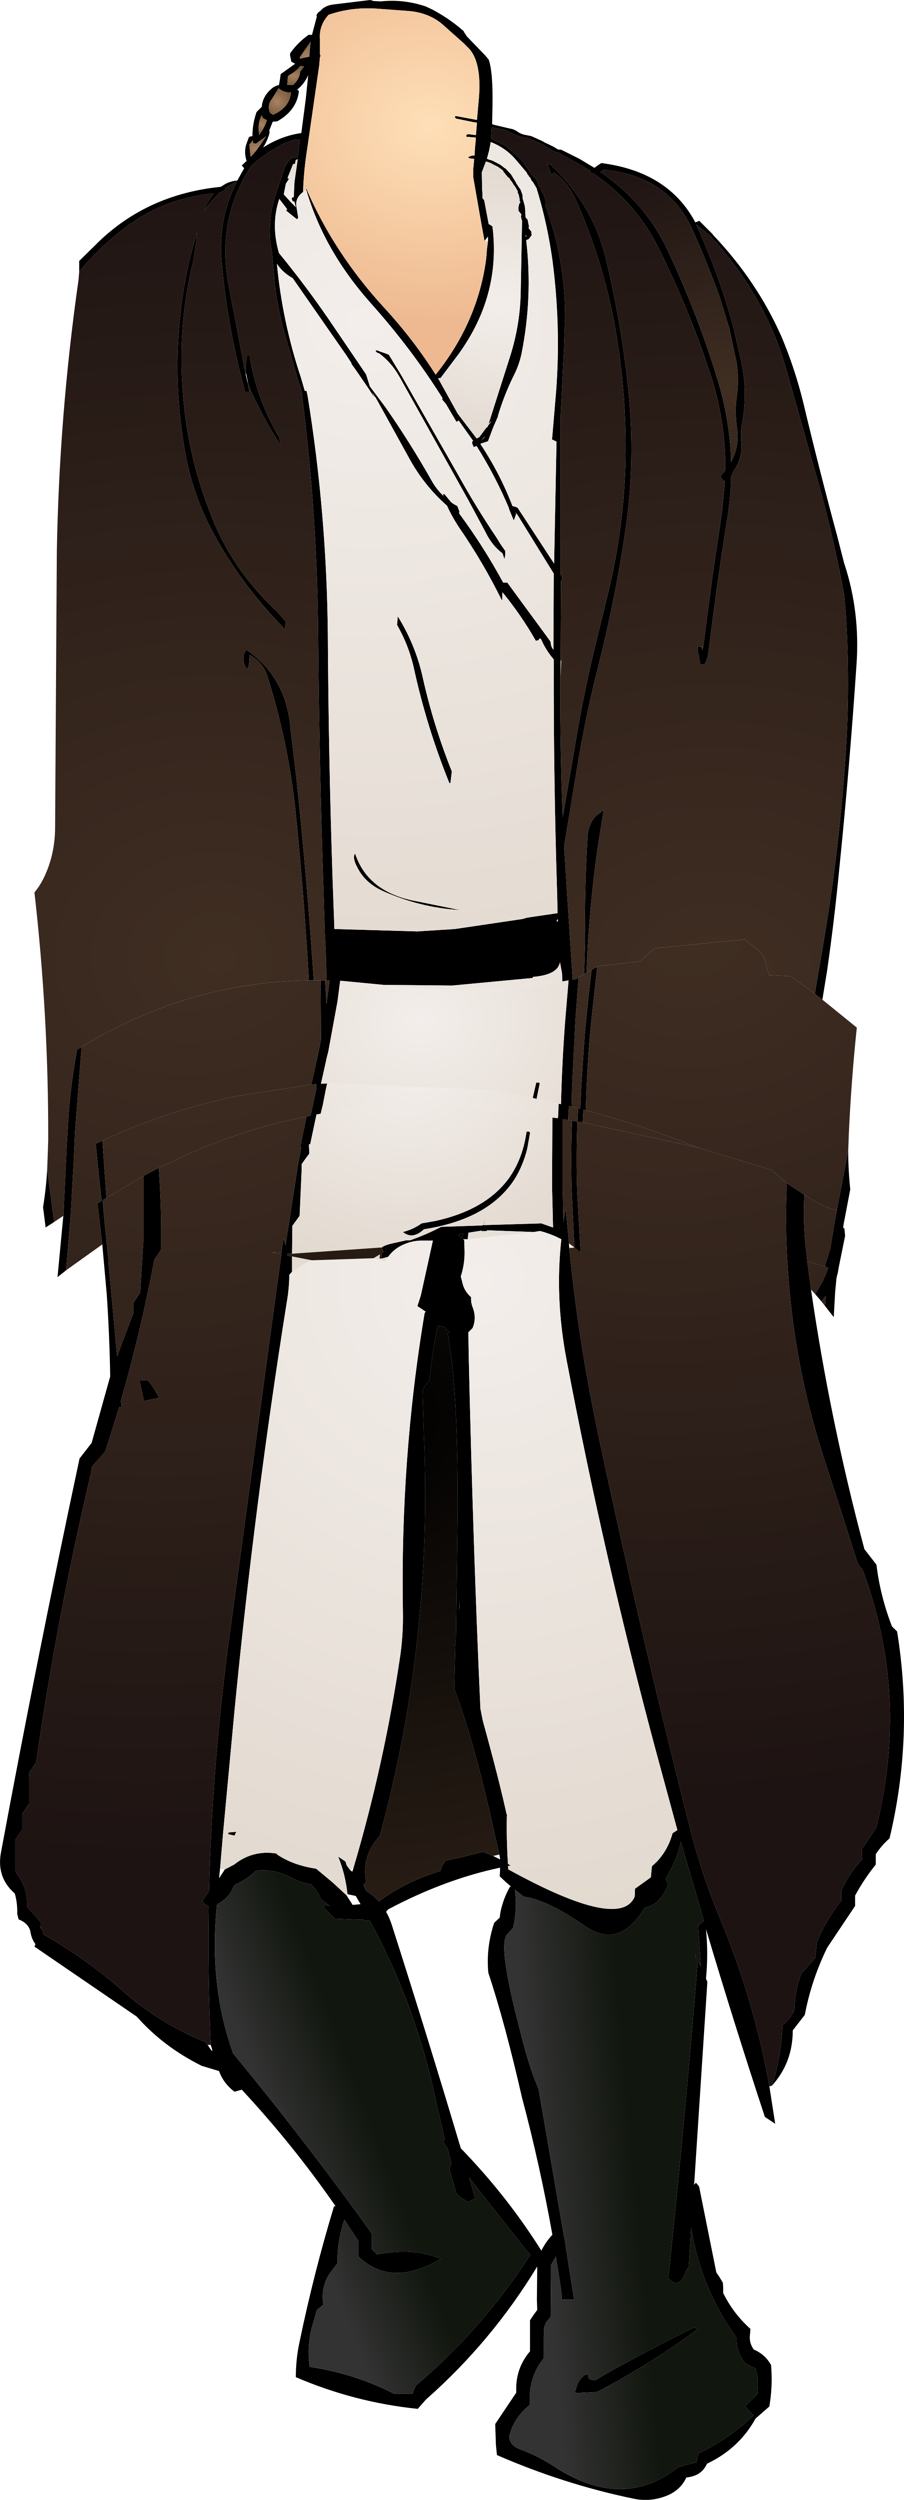
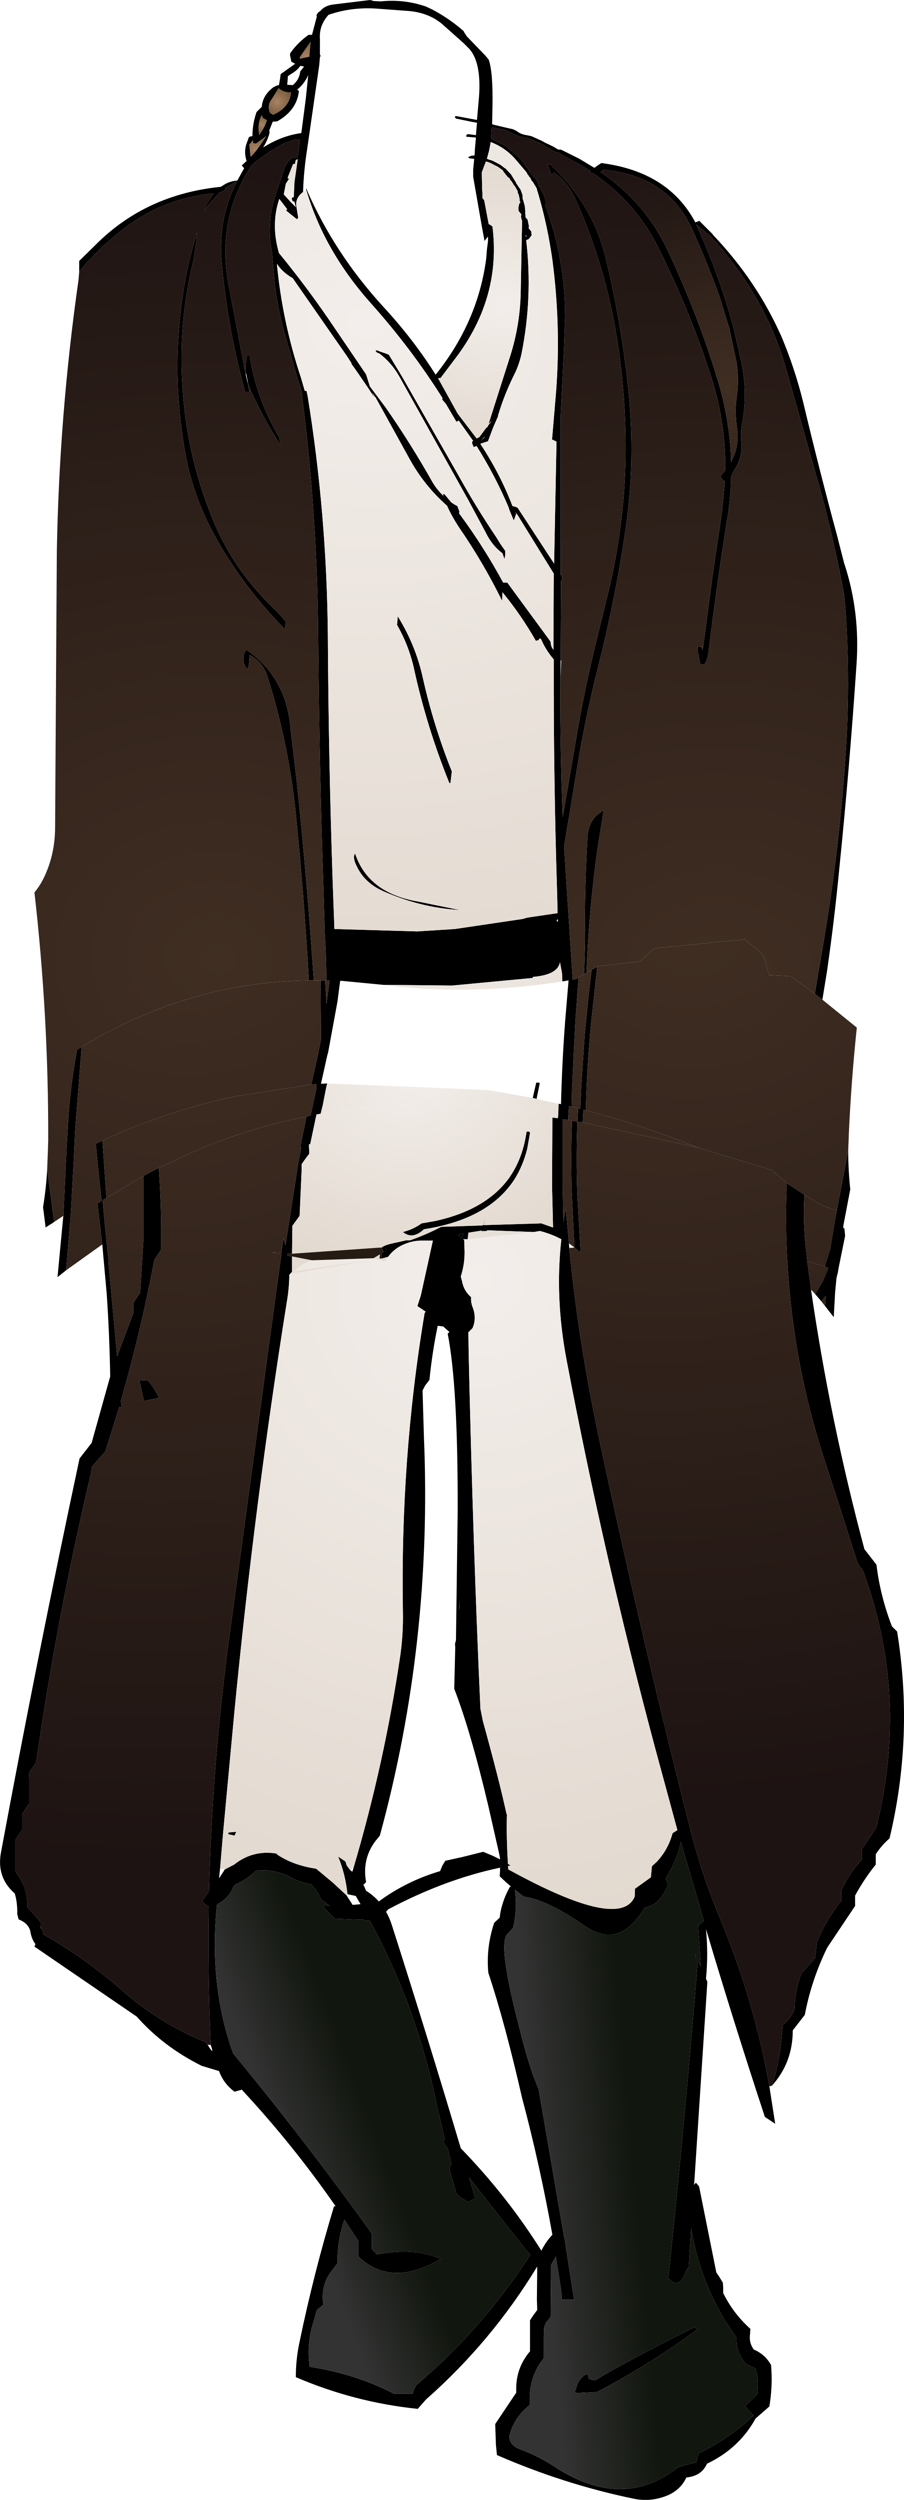
<svg xmlns="http://www.w3.org/2000/svg" height="362.6px" width="131.25px">
  <g transform="matrix(1.0, 0.0, 0.0, 1.0, 62.5, 175.25)">
    <path d="M7.85 -140.3 L7.45 -142.45 6.2 -149.6 6.2 -150.65 6.35 -152.2 5.6 -152.3 5.5 -152.4 5.55 -152.5 5.65 -152.55 5.85 -152.6 5.85 -152.65 6.4 -152.7 6.45 -153.6 6.6 -155.3 6.55 -155.3 5.45 -155.4 5.25 -155.4 5.2 -155.45 5.2 -155.5 5.2 -155.55 5.25 -155.7 5.3 -155.75 5.45 -155.75 5.45 -155.8 6.6 -155.65 6.75 -157.45 6.15 -157.55 3.7 -158.05 3.55 -158.25 3.55 -158.3 3.6 -158.4 3.65 -158.4 3.8 -158.4 6.75 -157.85 7.05 -161.25 Q7.4 -166.15 5.65 -168.15 L4.8 -169.0 1.65 -171.8 Q-0.3 -173.4 -3.1 -173.65 L-7.8 -174.0 Q-11.5 -174.25 -14.8 -173.1 -16.2 -171.55 -16.05 -169.6 L-16.05 -167.4 -16.05 -167.35 -15.95 -167.15 -16.05 -166.95 -16.15 -165.8 -17.9 -153.65 Q-18.4 -150.55 -18.5 -147.4 -19.7 -146.5 -19.45 -145.2 L-19.2 -143.65 -19.4 -143.45 -20.95 -144.7 -20.9 -144.8 -20.8 -144.9 -21.95 -146.4 Q-23.2 -142.7 -22.0 -138.55 -17.65 -133.25 -13.8 -127.5 L-9.35 -120.95 -8.8 -119.2 -8.2 -118.4 -6.55 -116.2 Q-2.85 -110.9 0.3 -105.3 0.95 -104.2 1.9 -103.3 L1.8 -103.6 2.05 -103.55 3.0 -102.4 Q3.4 -102.1 3.9 -101.85 L4.2 -101.05 4.15 -100.8 Q7.7 -96.0 10.55 -90.75 L11.15 -90.75 17.35 -82.3 17.45 -82.1 Q17.45 -81.5 17.85 -81.0 L17.9 -92.05 12.65 -100.55 12.25 -101.05 12.45 -100.75 12.1 -99.75 11.45 -101.3 11.35 -101.65 Q9.4 -106.25 6.7 -110.55 L6.25 -110.4 6.25 -110.45 6.05 -110.95 6.05 -111.2 6.2 -111.3 4.1 -114.25 3.75 -114.05 3.75 -114.1 2.25 -116.65 1.7 -117.3 1.75 -117.5 Q-2.75 -124.65 -8.6 -131.2 -15.4 -138.8 -18.0 -147.6 L-18.05 -147.65 -18.05 -147.7 -18.05 -147.8 -18.0 -147.9 -17.95 -147.7 Q-13.95 -138.5 -6.8 -130.7 -2.5 -126.05 0.75 -120.9 6.9 -128.55 8.1 -137.8 L8.2 -139.1 8.35 -140.25 8.35 -140.95 7.85 -140.3 M-51.0 -135.85 L-51.0 -137.4 -48.05 -140.3 Q-40.9 -147.1 -30.45 -148.15 L-30.2 -148.3 Q-29.3 -148.95 -28.15 -149.05 L-28.05 -149.05 -27.05 -150.85 -27.4 -151.25 -26.7 -151.9 Q-27.1 -153.15 -26.75 -154.3 L-26.7 -154.4 -26.7 -154.45 -26.45 -155.1 -26.4 -155.3 -26.2 -155.45 -25.85 -155.5 Q-25.85 -157.3 -25.25 -159.0 L-24.5 -159.75 Q-24.35 -161.45 -22.8 -162.6 L-22.3 -162.85 -22.0 -162.9 -21.85 -163.75 -21.75 -164.5 -19.65 -166.0 -20.2 -166.3 -20.4 -167.3 -20.35 -167.55 Q-19.3 -169.05 -17.7 -170.2 L-17.4 -170.2 -17.2 -170.2 -16.5 -172.85 -16.55 -173.0 -16.5 -173.15 -16.4 -173.3 -16.3 -173.45 -16.0 -173.65 Q-15.35 -174.45 -14.1 -174.6 L-8.75 -175.25 -8.25 -175.1 -7.2 -175.05 Q-3.85 -175.4 -0.65 -174.3 L0.3 -173.85 Q2.75 -172.55 4.8 -170.75 L4.9 -170.55 5.1 -170.25 5.3 -169.95 8.0 -167.15 8.45 -166.6 Q9.1 -164.8 9.0 -159.7 L8.95 -157.25 9.2 -157.15 10.9 -156.75 12.0 -156.5 12.5 -156.25 Q13.05 -155.8 13.9 -155.65 L14.2 -155.6 14.65 -155.5 16.1 -154.85 16.65 -154.55 17.8 -154.0 Q18.15 -153.8 18.55 -153.55 L18.85 -153.55 18.9 -153.55 19.05 -153.5 19.25 -153.4 21.65 -152.2 23.8 -150.9 24.2 -151.2 24.8 -151.6 Q34.55 -150.35 38.45 -143.0 L38.9 -143.15 39.0 -143.25 39.05 -143.2 41.0 -141.25 41.0 -141.2 Q47.35 -134.55 50.95 -126.45 52.95 -121.7 54.15 -116.75 56.45 -107.1 59.05 -97.5 L60.1 -93.4 60.1 -93.45 Q62.4 -86.45 61.85 -78.8 60.85 -63.95 59.35 -49.2 58.65 -41.9 57.6 -34.55 L56.9 -30.25 55.8 -31.1 56.95 -37.85 Q59.45 -52.3 60.35 -67.05 60.95 -77.0 60.25 -86.9 L60.05 -89.05 Q58.3 -98.55 55.55 -107.9 L51.75 -121.35 Q48.75 -132.2 40.65 -141.0 L38.6 -142.7 38.9 -141.95 Q42.05 -134.95 44.0 -127.7 L45.1 -122.9 Q46.05 -118.5 45.3 -114.15 44.95 -112.55 45.15 -110.9 45.3 -108.8 44.0 -106.9 L43.65 -106.15 Q43.6 -103.3 43.15 -100.45 41.6 -90.75 40.4 -80.95 40.3 -79.9 39.85 -78.95 L39.55 -78.85 39.15 -78.95 38.95 -80.2 Q38.75 -80.8 38.8 -81.45 L39.05 -81.5 39.4 -81.35 39.4 -81.1 39.5 -80.9 39.5 -81.1 39.55 -81.35 39.6 -81.45 40.95 -91.7 42.35 -101.15 42.75 -105.45 42.6 -105.5 42.4 -105.7 Q41.95 -106.15 42.4 -106.55 L42.8 -107.0 Q42.9 -113.65 40.9 -120.15 37.75 -130.05 32.95 -139.6 29.75 -145.9 23.65 -150.1 23.0 -150.0 23.3 -150.4 L21.65 -151.4 19.05 -152.8 18.6 -153.15 18.5 -153.15 18.2 -153.2 17.9 -153.3 16.4 -154.25 14.45 -155.1 13.8 -155.3 13.75 -155.3 Q12.5 -155.5 11.5 -156.1 L10.8 -156.4 8.9 -156.8 8.8 -155.15 9.0 -155.05 10.9 -154.1 13.1 -152.15 14.35 -150.45 14.55 -150.15 14.95 -149.65 15.0 -149.55 15.15 -149.45 15.2 -149.4 15.25 -149.35 15.25 -149.3 15.3 -149.25 15.4 -149.05 15.65 -148.75 15.65 -148.65 15.7 -148.25 15.8 -148.2 16.0 -147.9 16.05 -147.8 16.05 -147.7 16.1 -147.6 16.5 -146.85 16.65 -146.35 Q16.9 -145.85 16.65 -145.5 19.55 -137.7 19.55 -129.35 L19.4 -125.1 18.9 -115.0 18.9 -115.05 18.9 -110.8 18.9 -91.85 19.0 -91.8 19.1 -91.55 19.1 -91.1 18.95 -91.0 18.9 -79.45 18.85 -76.55 Q18.8 -66.65 19.2 -56.7 L21.25 -68.65 Q22.25 -74.5 23.6 -80.25 L25.6 -88.45 Q28.0 -97.95 28.3 -107.7 28.55 -117.45 26.95 -126.95 25.45 -135.9 21.85 -144.55 L21.15 -146.15 Q19.95 -148.85 17.95 -150.2 L17.9 -150.25 17.9 -150.2 17.85 -150.05 17.55 -149.9 17.2 -150.9 17.05 -151.2 16.85 -151.45 16.9 -151.45 17.1 -151.35 17.4 -151.4 Q19.95 -149.0 21.8 -146.2 24.3 -142.45 25.4 -137.95 27.75 -128.3 28.75 -118.45 29.75 -108.4 28.35 -98.7 26.95 -89.0 24.55 -79.4 L23.7 -75.95 Q22.15 -69.4 21.1 -62.75 L19.4 -52.5 19.95 -43.85 20.65 -33.15 21.2 -33.25 21.5 -33.5 21.05 -27.35 20.8 -22.5 20.55 -17.3 20.5 -14.75 20.1 -14.8 20.0 -13.15 20.0 -12.8 19.2 -12.9 19.2 -5.25 19.2 -2.85 19.3 2.05 19.65 0.0 20.1 5.1 20.15 5.75 20.15 5.8 Q21.5 19.75 24.75 34.7 30.8 62.9 37.9 90.8 39.55 97.1 42.15 103.3 47.05 115.15 49.2 127.35 L50.05 132.8 48.55 131.8 Q44.05 118.15 40.0 104.55 40.35 108.2 40.0 111.75 L40.2 112.2 38.3 141.35 38.25 141.65 38.55 141.35 39.0 141.9 41.5 154.35 42.0 155.1 42.45 155.85 42.5 156.6 42.5 157.35 Q43.95 160.3 46.45 162.55 L46.4 163.25 Q46.2 164.55 46.95 165.55 48.6 166.25 49.45 167.8 L49.5 168.55 Q49.65 171.15 49.2 173.8 L47.2 175.55 Q44.8 179.9 40.15 182.1 39.35 183.9 37.15 184.1 36.4 185.75 34.65 186.6 32.2 187.7 29.6 187.2 19.4 185.1 9.65 180.85 L9.5 179.35 9.4 176.35 12.45 171.8 12.45 171.05 Q12.5 168.1 14.45 165.8 L14.45 164.3 14.45 161.3 14.95 160.55 15.5 159.8 15.45 158.3 15.5 153.5 Q8.9 164.35 -0.55 172.7 L-0.75 172.9 -1.85 174.15 Q-11.05 173.2 -19.55 169.55 -19.55 166.9 -19.0 164.4 -16.95 154.5 -14.0 144.75 L-13.8 144.8 -13.85 144.65 Q-20.0 135.8 -27.4 127.85 L-28.45 128.15 Q-30.05 126.95 -30.7 125.15 L-33.2 124.4 Q-38.75 121.65 -42.65 117.25 L-57.5 107.1 -57.35 106.75 Q-57.95 105.95 -58.1 104.85 -58.4 103.7 -59.8 103.15 L-60.0 102.35 Q-59.95 100.8 -60.35 99.4 -63.05 97.05 -62.35 93.4 -57.05 64.85 -50.95 36.3 L-49.2 34.05 -46.5 24.4 Q-46.6 18.4 -47.0 12.5 L-47.65 5.25 -48.35 -0.7 -47.75 -1.05 -48.3 -6.25 -48.6 -9.35 -47.65 -9.8 -47.6 -9.4 -47.05 -1.5 -47.6 -1.15 -47.35 1.7 -46.75 7.55 -46.7 8.45 -45.5 21.5 -43.15 15.25 -43.15 14.5 -43.15 13.75 -42.15 12.25 -42.1 11.5 -41.65 4.15 -41.65 -4.7 -39.45 -5.85 Q-39.15 -1.7 -39.1 2.55 L-39.1 6.0 -40.1 7.5 Q-42.05 17.8 -44.95 27.95 L-44.85 28.8 -45.2 28.85 -47.2 35.25 -49.2 37.55 -49.25 38.25 Q-54.2 59.15 -57.25 80.35 L-58.25 81.85 -58.3 82.6 -58.3 86.35 -59.3 87.9 -59.3 88.65 -59.3 90.15 -60.3 91.65 -60.3 92.4 -60.3 96.15 -59.8 96.9 Q-58.45 98.85 -58.55 101.35 L-56.55 103.6 -56.6 104.35 -56.6 104.55 -56.5 104.3 -56.4 104.6 -56.15 105.35 Q-50.1 108.8 -44.95 113.3 -39.45 118.2 -32.65 120.95 L-32.35 121.35 Q-31.3 123.05 -31.9 121.4 L-31.9 121.35 Q-32.35 111.3 -32.2 101.25 L-32.9 100.85 -33.1 100.4 -32.15 99.1 Q-31.7 80.95 -29.3 62.9 L-22.35 11.8 -21.65 6.7 -21.65 6.5 -21.35 4.35 -21.05 5.4 -19.25 -6.2 -18.8 -8.65 -18.8 -8.75 -18.8 -8.8 -18.85 -8.8 -18.9 -8.75 -18.8 -9.35 -18.8 -9.4 -18.4 -11.35 -18.0 -13.3 -17.4 -13.45 -16.6 -17.2 -16.6 -17.4 -16.55 -18.0 -17.3 -17.95 -17.05 -19.05 -16.35 -22.2 -15.9 -24.45 -15.95 -33.05 -15.3 -33.05 -15.1 -29.65 -15.0 -30.4 -14.7 -32.6 -14.65 -33.05 -15.1 -33.0 -15.1 -33.4 -15.2 -37.4 -15.35 -39.95 -15.55 -46.75 Q-16.15 -64.6 -16.3 -82.4 -16.4 -100.35 -18.65 -117.9 L-18.65 -118.0 -18.65 -118.25 -19.3 -120.35 -21.35 -127.5 Q-22.2 -130.75 -22.6 -133.95 L-23.0 -138.65 -23.25 -140.05 Q-23.6 -143.85 -22.4 -147.2 L-22.45 -147.2 -22.25 -147.7 -21.2 -150.85 -21.15 -150.95 Q-20.8 -151.85 -20.0 -152.4 L-19.85 -152.4 -19.7 -152.35 -19.45 -152.45 -19.25 -152.55 -18.95 -154.95 -19.55 -155.05 -21.15 -154.5 Q-23.75 -153.15 -25.95 -151.3 -31.2 -143.35 -29.25 -133.6 L-26.85 -121.0 -26.55 -119.75 -26.3 -118.45 -26.3 -118.4 -26.9 -118.4 Q-29.45 -127.6 -30.3 -137.1 -30.85 -142.7 -28.7 -147.65 L-28.1 -148.95 -29.75 -148.0 Q-29.8 -147.55 -30.6 -147.35 L-32.25 -145.55 -32.8 -144.65 -32.5 -145.6 -32.45 -145.7 -31.5 -147.2 Q-38.9 -146.45 -44.5 -142.1 -48.2 -139.25 -51.0 -135.85 M60.65 -8.35 Q60.65 -5.5 60.95 -2.75 L59.95 2.5 59.95 2.6 59.95 2.7 59.9 2.8 60.1 2.95 60.2 4.0 59.25 8.7 59.15 9.3 58.95 10.1 58.75 12.2 58.55 15.8 57.3 14.2 57.4 12.7 56.75 13.5 55.85 12.45 56.95 10.6 57.7 8.85 57.75 8.65 57.25 8.45 58.05 5.85 58.7 1.9 59.0 0.3 60.65 -8.35 M55.25 11.8 Q58.0 30.75 63.0 49.45 L64.75 51.7 Q65.3 56.25 67.0 60.65 L67.75 61.4 Q70.2 76.55 66.65 91.4 65.5 92.4 64.65 93.7 L64.65 94.45 64.65 95.2 Q62.95 97.3 61.65 99.7 L61.65 100.45 61.65 101.2 57.6 107.25 Q55.3 111.95 54.35 117.0 L52.6 119.25 Q52.6 123.95 49.55 127.3 50.9 123.4 51.1 118.5 52.3 117.6 52.85 116.25 52.9 113.5 53.85 111.0 L55.85 108.75 55.95 108.0 56.1 106.5 Q57.4 103.25 59.65 100.45 L59.65 99.7 59.65 98.95 Q60.85 96.4 62.65 94.45 L62.65 93.7 62.65 92.95 64.7 89.9 Q69.55 70.75 62.75 52.45 62.0 51.7 61.8 50.8 L59.75 44.35 56.9 35.55 Q52.65 22.15 51.85 8.15 L51.8 7.45 Q51.5 2.45 51.7 -2.65 L51.7 -3.65 54.3 -1.95 54.25 -1.15 Q54.1 2.75 54.6 6.65 L54.7 7.7 55.25 11.8 M8.5 -153.35 L8.2 -152.25 8.25 -152.2 8.5 -152.1 9.0 -151.95 10.15 -151.35 10.8 -150.85 10.85 -150.85 11.7 -149.95 12.4 -148.8 12.45 -148.7 12.45 -148.65 12.5 -148.6 13.1 -147.7 13.35 -147.0 13.4 -146.35 13.45 -146.25 13.7 -145.35 13.75 -144.7 13.8 -144.65 13.75 -144.55 13.8 -143.8 13.85 -143.65 14.1 -143.4 14.3 -142.4 14.25 -142.15 14.45 -141.9 14.65 -141.65 14.65 -141.4 14.7 -141.15 14.3 -140.6 13.9 -140.4 Q14.85 -132.2 13.25 -124.1 12.95 -122.6 12.3 -121.2 10.75 -118.15 9.8 -114.95 L9.8 -114.85 9.1 -113.25 8.35 -111.25 7.45 -110.95 7.4 -110.95 7.25 -110.85 Q10.1 -106.55 11.9 -101.85 L12.3 -101.75 12.65 -101.6 17.95 -93.5 18.3 -111.2 17.65 -111.5 18.25 -118.6 Q18.95 -128.05 17.7 -137.55 17.0 -142.55 15.6 -147.3 L15.6 -147.35 15.55 -147.4 15.4 -148.0 15.35 -148.0 15.35 -148.05 14.9 -148.8 14.65 -149.1 14.5 -149.45 14.4 -149.55 14.3 -149.65 14.25 -149.8 14.15 -149.85 14.05 -150.05 13.95 -150.25 12.25 -152.25 Q10.8 -153.85 8.75 -154.65 L8.5 -153.35 M8.4 -151.75 L8.35 -151.75 8.15 -151.8 Q8.05 -151.8 8.05 -151.85 L7.45 -150.25 7.5 -147.75 7.55 -147.15 7.55 -146.5 7.65 -146.4 7.8 -146.2 8.45 -142.75 8.65 -142.65 9.0 -142.4 Q10.25 -132.4 4.05 -123.85 L1.45 -120.4 1.15 -120.4 1.1 -120.4 1.15 -120.3 3.95 -115.25 6.7 -111.65 7.1 -111.85 8.1 -113.2 8.2 -113.25 8.3 -113.35 8.35 -113.5 8.9 -114.2 8.45 -113.8 11.4 -123.05 Q13.0 -127.85 13.1 -132.8 L13.3 -143.25 Q13.15 -143.6 13.15 -143.9 L13.2 -144.15 13.0 -144.4 12.8 -144.65 Q12.7 -145.25 12.95 -145.8 L13.05 -145.9 13.05 -146.0 12.95 -146.05 12.95 -146.25 12.95 -146.3 12.95 -146.35 12.8 -147.05 12.7 -147.2 12.65 -147.55 12.25 -148.25 12.05 -148.45 12.05 -148.55 11.95 -148.65 11.9 -148.75 11.7 -149.05 11.6 -149.1 11.55 -149.25 11.55 -149.3 11.15 -149.65 10.6 -150.35 10.55 -150.45 10.5 -150.55 9.8 -151.05 9.4 -151.25 9.1 -151.4 8.75 -151.6 8.45 -151.7 8.4 -151.75 M24.75 -150.35 L24.7 -150.35 24.7 -150.3 Q31.2 -145.85 34.45 -138.9 38.85 -129.55 41.75 -119.95 43.3 -114.75 43.6 -109.5 L43.65 -108.2 44.2 -109.5 Q44.8 -111.35 44.5 -113.2 44.15 -115.6 44.5 -117.95 44.8 -120.3 44.45 -122.65 L43.4 -127.6 41.9 -132.45 Q40.1 -137.4 37.9 -142.2 34.4 -149.75 25.05 -150.65 L25.05 -150.4 24.75 -150.35 M13.85 -140.9 L13.95 -141.05 13.9 -141.1 13.8 -141.1 13.85 -140.9 M7.25 -137.8 L6.75 -137.85 5.75 -137.95 7.25 -137.8 M7.85 -111.9 L7.3 -111.3 7.85 -111.8 7.85 -111.9 M5.45 -102.8 L3.55 -106.2 -4.5 -120.6 Q-5.65 -122.65 -7.45 -124.0 -7.75 -124.05 -7.85 -124.2 -8.15 -124.5 -7.65 -124.4 L-7.3 -124.25 -6.55 -124.0 -6.05 -123.8 -4.2 -120.75 4.0 -106.4 Q6.6 -101.7 9.6 -97.25 L10.15 -96.35 10.85 -95.35 10.85 -94.75 10.75 -94.15 10.45 -95.0 Q8.9 -96.15 7.95 -98.15 L5.45 -102.8 M10.45 -89.35 L10.4 -88.15 10.4 -88.1 Q7.7 -93.6 4.15 -98.75 3.1 -100.35 2.4 -101.9 -0.95 -104.85 -3.1 -108.8 L-7.05 -115.95 -8.0 -117.65 -8.05 -117.65 -8.45 -118.3 -8.15 -117.6 -9.1 -119.05 -10.85 -121.6 -11.5 -122.5 -11.45 -122.55 -12.2 -123.7 -20.0 -134.9 Q-21.5 -135.75 -22.3 -137.0 -21.5 -128.55 -18.8 -120.45 L-18.25 -118.55 -18.0 -118.55 -17.85 -117.9 Q-15.05 -100.7 -14.9 -82.95 -14.8 -65.2 -14.2 -47.4 L-13.95 -40.5 -1.9 -40.15 3.55 -40.5 13.35 -41.95 14.05 -42.15 18.45 -42.8 18.4 -45.3 Q17.85 -62.5 17.9 -79.6 16.75 -80.95 16.1 -82.45 L15.95 -82.65 15.8 -82.6 15.7 -82.4 15.3 -82.3 Q13.2 -86.0 10.45 -89.35 M2.75 -61.65 Q-0.55 -69.8 -2.4 -78.3 -3.15 -81.65 -4.85 -84.6 L-4.75 -85.85 Q-2.2 -81.75 -1.15 -77.1 0.4 -70.1 3.1 -63.35 L2.9 -61.7 2.75 -61.65 M22.3 -33.95 L22.45 -38.6 Q22.35 -46.25 22.8 -53.8 22.9 -55.85 24.2 -57.05 L25.15 -57.75 24.3 -52.5 Q23.0 -43.45 22.65 -34.15 L22.3 -33.95 M23.4 -34.6 L24.2 -35.0 23.3 -26.7 Q22.7 -20.45 22.55 -14.2 L22.2 -14.3 22.1 -12.45 21.35 -12.55 21.35 -12.7 21.45 -14.5 21.75 -14.4 21.9 -17.8 22.4 -25.25 22.95 -30.75 23.4 -34.6 M18.5 -41.6 L18.5 -41.95 Q18.25 -41.7 18.35 -41.6 L18.5 -41.6 M19.15 -32.9 L19.1 -34.1 18.8 -35.7 Q18.5 -33.85 14.85 -33.55 L14.85 -33.4 3.15 -32.3 2.95 -32.3 -6.85 -32.4 -13.1 -33.0 -13.15 -32.7 -13.5 -30.0 -14.85 -22.65 -15.0 -22.1 -15.9 -18.05 -15.0 -18.1 -15.15 -17.45 -15.65 -14.9 -15.95 -13.7 -16.55 -13.6 -17.45 -9.35 -17.45 -9.3 -17.65 -9.25 -17.6 -8.1 -17.6 -7.9 -18.1 -7.25 -18.7 -6.4 -18.7 -6.2 -18.7 -5.65 -19.0 1.1 -20.05 2.55 -20.1 6.6 -20.8 6.55 -20.75 6.9 -20.1 7.0 -20.1 9.2 -20.35 9.5 -20.5 9.65 Q-20.5 11.5 -20.85 13.55 -25.55 43.0 -28.45 72.85 L-30.1 90.5 -30.55 95.8 -30.7 97.2 -29.85 95.9 -28.5 95.2 Q-25.8 93.05 -22.35 93.6 L-22.25 93.75 Q-19.95 95.3 -16.6 95.8 L-14.2 97.8 -12.2 99.65 -11.3 101.05 -10.15 100.95 -10.85 99.75 -12.05 99.5 Q-12.35 96.6 -13.4 94.05 L-12.35 94.75 -12.15 95.35 -11.65 96.0 -11.35 96.25 -11.15 95.6 Q-6.65 80.35 -4.35 64.65 -3.95 61.65 -4.0 58.7 -4.4 36.4 -0.85 15.2 L-0.7 15.0 -1.9 14.2 -1.4 12.65 0.35 4.7 -1.35 4.7 Q-2.7 4.7 -4.1 5.35 -5.35 5.95 -6.15 7.05 L-7.1 7.3 -7.1 6.8 -7.0 6.45 -6.7 6.2 -7.0 6.3 -7.0 6.25 -6.9 6.05 -7.15 5.75 Q-6.75 5.35 -5.3 5.05 L-3.5 4.65 -2.95 4.65 Q-0.65 3.85 1.55 2.7 L7.4 2.5 7.7 2.45 8.05 1.25 7.75 2.45 16.1 2.2 17.8 2.8 17.65 -3.2 17.7 -13.15 18.5 -13.05 18.55 -13.6 18.6 -15.15 18.95 -15.1 Q19.1 -21.1 19.55 -27.1 L20.05 -33.05 19.15 -32.9 M14.85 -16.0 L15.35 -18.2 Q15.9 -18.3 15.85 -18.05 L15.4 -15.85 14.85 -16.0 M14.45 -10.9 L14.05 -8.65 Q13.45 -6.2 12.2 -4.2 8.45 1.6 -0.95 3.05 -2.6 4.6 -4.0 3.45 -2.45 3.05 -1.3 2.2 L0.7 1.85 Q8.0 0.25 11.35 -4.3 13.4 -7.15 13.95 -11.1 14.45 -11.2 14.45 -10.9 M21.3 -12.55 L21.3 -11.85 Q21.15 -7.1 21.3 -2.4 L21.8 6.45 20.9 5.7 20.5 -2.6 Q20.35 -7.65 20.55 -12.7 L21.3 -12.55 M5.4 4.5 L4.75 4.5 4.9 4.65 4.95 6.15 Q5.0 8.05 4.4 9.9 L4.6 10.65 Q4.85 12.0 5.9 12.9 5.85 13.65 6.1 14.3 6.75 15.95 6.1 17.4 L5.5 18.0 5.55 21.35 Q6.2 49.6 7.25 72.6 L7.6 74.35 Q10.0 83.05 11.05 87.9 L11.1 87.9 Q11.0 91.1 11.25 95.1 L11.65 95.35 11.25 95.4 11.3 95.9 Q27.55 104.85 29.65 99.85 L29.7 98.7 32.0 97.05 32.15 95.45 32.85 94.8 Q34.5 93.05 35.15 90.65 L35.85 90.2 32.7 78.6 Q25.2 50.65 19.75 21.95 18.05 13.0 19.0 4.5 17.6 3.75 15.9 3.3 L15.0 3.45 8.2 3.2 8.2 3.3 7.45 3.35 7.45 3.25 7.4 3.25 5.5 3.55 5.5 3.6 5.4 4.5 M7.55 3.35 L7.7 3.25 7.6 3.25 7.55 3.35 M4.0 3.85 L4.55 4.35 4.8 3.65 4.0 3.85 M2.75 17.95 L1.85 17.15 1.05 17.05 Q0.25 20.9 -0.15 24.9 L-0.8 25.75 -1.15 26.45 -0.95 33.2 Q0.3 63.0 -7.35 91.0 L-8.0 91.8 Q-9.95 94.4 -9.35 97.75 L-9.75 98.15 -9.65 98.3 -9.35 99.0 Q-8.3 99.65 -7.5 100.55 -3.5 97.6 1.4 96.15 L1.7 95.4 2.15 94.65 4.65 94.1 7.65 93.35 9.1 93.95 10.1 94.45 10.1 94.35 10.0 93.75 8.4 86.7 Q5.85 75.9 3.45 69.7 L3.6 63.6 Q3.5 63.2 3.7 62.7 L3.95 44.0 Q4.0 25.8 2.5 18.2 L2.75 17.95 M10.05 96.9 L10.1 96.15 10.1 95.65 Q2.05 97.35 -6.15 101.7 L-6.4 102.0 -6.45 102.05 Q-5.95 102.9 -5.6 104.0 -0.4 120.25 4.4 136.35 11.1 143.25 16.1 151.2 16.75 149.9 17.7 148.9 15.9 138.8 13.3 129.05 10.8 118.1 8.4 110.9 8.05 107.25 9.25 103.65 L10.05 102.9 10.15 102.15 Q10.55 100.15 11.55 98.4 L11.7 98.4 11.25 98.0 10.95 97.75 10.05 96.9 M4.25 56.6 L4.15 58.4 4.2 57.95 4.25 56.6 M39.7 103.35 L36.35 91.9 Q35.8 94.6 34.15 97.2 L34.5 98.15 Q33.3 101.1 31.1 101.45 27.45 107.6 22.4 104.1 17.05 100.35 13.55 99.85 L12.25 98.85 Q12.65 101.45 12.0 104.35 L11.3 105.15 11.25 105.2 Q9.6 106.4 13.0 119.25 13.65 122.05 14.85 125.65 L15.7 127.8 19.45 149.5 19.5 149.5 19.5 149.7 20.85 158.3 19.1 158.3 18.95 156.75 18.2 152.05 17.5 153.3 17.5 154.8 17.45 160.8 16.8 161.6 16.5 162.3 16.45 163.8 16.45 166.8 15.85 167.6 Q14.15 170.35 14.45 173.55 12.1 175.4 11.45 178.1 11.4 179.4 13.0 180.0 15.65 181.0 17.95 182.5 27.85 189.0 35.9 182.65 37.3 182.2 38.65 181.9 L38.7 181.4 38.95 180.6 Q43.55 178.35 46.9 175.1 L45.65 173.75 47.45 172.05 47.5 171.3 Q47.65 169.75 47.2 168.3 L45.7 167.55 45.2 166.8 Q44.35 165.4 44.45 163.85 39.25 156.65 37.85 147.9 L37.5 153.6 Q37.15 153.95 37.0 154.45 36.0 156.9 34.5 155.15 L34.7 153.65 Q37.0 131.55 38.8 109.4 38.5 108.85 38.45 108.2 L39.25 110.05 38.85 104.1 39.65 103.4 39.7 103.4 39.7 103.35 M2.1 135.1 L0.95 130.2 Q-1.95 115.9 -8.8 103.35 L-9.35 103.35 -9.95 103.1 -10.05 103.2 -13.85 103.05 -15.35 101.6 -15.35 101.05 -14.65 101.2 Q-15.2 100.7 -15.85 100.3 -16.2 99.5 -16.65 98.85 L-17.35 98.05 Q-18.9 97.8 -20.1 97.15 -22.65 95.75 -25.35 96.1 -26.65 97.35 -28.25 98.05 L-28.6 98.4 Q-29.15 99.8 -30.35 100.6 L-31.0 101.0 -31.1 102.05 Q-32.05 113.2 -28.65 122.6 -18.05 135.45 -8.5 148.75 L-8.5 149.5 -8.5 151.0 -7.75 151.75 Q-2.4 150.7 1.5 152.4 -5.75 156.65 -10.5 152.0 L-10.5 151.25 -10.5 149.75 -12.5 146.7 Q-13.55 149.75 -13.5 153.0 L-14.65 154.55 Q-15.95 156.5 -15.55 159.05 L-16.5 159.8 -16.9 161.25 Q-18.0 164.45 -17.55 168.05 -10.95 169.05 -5.3 171.95 L-2.55 171.95 -2.45 171.45 -2.05 170.7 Q7.5 162.6 14.5 151.8 L13.8 151.0 5.6 140.6 6.5 143.6 5.5 144.15 4.35 143.5 3.75 142.9 3.55 142.15 2.85 139.75 Q2.65 139.25 3.05 138.65 L2.5 136.4 2.45 136.3 1.8 135.4 2.1 135.1 M22.4 169.25 Q22.6 169.1 22.95 169.25 L22.95 169.7 Q23.3 170.0 23.95 170.0 L25.25 169.2 Q31.65 165.6 38.25 162.35 L38.85 162.55 Q32.2 167.5 24.2 171.7 L21.2 171.85 20.95 171.75 21.35 170.55 Q21.7 169.75 22.4 169.25 M-20.75 -163.5 L-20.8 -162.95 -20.0 -162.9 Q-19.25 -163.5 -19.0 -164.4 L-18.9 -164.9 -18.35 -165.6 -18.9 -165.7 Q-19.3 -165.05 -20.35 -164.45 L-20.7 -164.2 -20.75 -163.5 M-23.25 -158.85 L-22.85 -158.6 Q-20.45 -159.65 -20.25 -161.85 -21.3 -161.8 -22.05 -162.45 L-23.05 -160.85 Q-23.55 -160.25 -23.45 -159.45 L-23.35 -159.0 -23.25 -158.85 M-24.35 -158.15 L-24.5 -158.55 -24.55 -158.45 Q-25.1 -157.3 -24.9 -155.95 L-24.9 -155.65 Q-24.15 -156.6 -23.75 -157.8 L-24.35 -158.15 M-23.5 -155.5 L-23.55 -155.4 Q-23.75 -154.75 -24.3 -153.85 -21.65 -155.55 -18.75 -155.95 L-18.1 -160.95 -17.75 -164.35 Q-18.3 -163.1 -19.35 -162.25 L-19.1 -162.05 Q-19.4 -159.25 -22.25 -157.65 L-22.9 -157.6 -23.4 -156.35 Q-23.3 -156.05 -23.5 -155.5 M-26.3 -154.3 L-26.15 -152.8 -26.1 -152.5 Q-25.2 -153.4 -23.85 -155.5 L-25.35 -154.4 -25.75 -154.5 -25.8 -154.9 -26.05 -154.55 -26.3 -154.3 M-20.75 -149.45 L-20.55 -149.3 -21.0 -148.6 -21.3 -147.05 -20.25 -145.9 -19.55 -145.2 -19.75 -146.0 -20.0 -146.05 -20.15 -146.4 -20.1 -146.55 -20.0 -146.65 -19.85 -146.65 -19.75 -148.8 -19.3 -151.95 -19.3 -152.2 -19.6 -151.95 -19.65 -151.5 -19.95 -151.45 -20.15 -150.95 -20.75 -149.45 M-17.6 -167.1 L-17.4 -169.2 -19.0 -166.9 -18.9 -166.75 -17.55 -167.05 -17.6 -167.1 M-55.65 -5.65 L-54.65 2.0 -54.95 2.2 -55.9 2.8 -55.9 2.6 -56.25 -0.15 Q-55.8 -2.9 -55.65 -5.65 M-53.3 1.1 L-52.8 -9.25 -52.7 -10.85 Q-52.45 -16.7 -51.4 -22.5 L-51.3 -23.0 -50.65 -23.4 -51.6 -11.2 -51.8 -6.8 -52.2 0.45 -52.25 1.15 -52.9 9.0 -54.15 10.0 -53.35 1.55 -53.3 1.1 M-17.65 -33.05 Q-18.35 -45.4 -19.6 -57.7 -20.65 -67.6 -23.7 -77.25 -24.35 -79.2 -26.25 -80.25 L-26.35 -78.95 Q-26.4 -78.55 -26.6 -78.2 -27.2 -78.85 -27.15 -79.8 -27.15 -80.6 -26.7 -81.0 -21.35 -77.25 -20.45 -70.7 L-19.4 -61.7 Q-17.9 -47.4 -16.95 -33.05 L-17.65 -33.05 M-34.0 -140.3 L-34.35 -137.8 Q-36.75 -128.25 -35.95 -118.3 -35.25 -108.45 -31.3 -99.15 -28.3 -92.2 -22.4 -86.65 L-21.0 -85.1 -21.15 -84.0 Q-27.1 -90.05 -31.1 -97.15 -34.4 -103.0 -35.55 -109.3 -37.35 -119.05 -36.4 -128.8 -35.8 -135.25 -33.9 -141.5 L-34.0 -140.3 M-26.05 -118.45 L-26.5 -119.75 -26.75 -121.0 Q-26.95 -122.5 -26.55 -123.9 L-26.25 -123.65 Q-25.3 -117.4 -21.9 -111.7 L-21.85 -110.75 -22.4 -111.7 Q-24.3 -114.75 -25.8 -118.0 L-26.05 -118.45 M-10.95 -51.45 Q-9.05 -45.75 -1.9 -44.5 L4.25 -43.25 Q-1.55 -43.6 -7.0 -46.05 -9.6 -47.25 -10.7 -49.6 -11.35 -50.85 -10.95 -51.45 M-41.75 24.95 L-41.0 25.0 Q-40.1 26.1 -39.4 27.5 L-41.6 27.95 -42.25 25.0 -41.75 24.95 M-28.45 91.0 L-29.35 90.8 -29.35 90.55 -28.2 90.45 -28.45 91.0" fill="#000000" fill-rule="evenodd" stroke="none" />
-     <path d="M-18.5 -147.4 Q-18.4 -150.55 -17.9 -153.65 L-16.15 -165.8 -16.05 -166.95 -15.95 -167.15 -16.05 -167.35 -16.05 -167.4 -16.05 -169.6 Q-16.2 -171.55 -14.8 -173.1 -11.5 -174.25 -7.8 -174.0 L-3.1 -173.65 Q-0.3 -173.4 1.65 -171.8 L4.8 -169.0 5.65 -168.15 Q7.4 -166.15 7.05 -161.25 L6.75 -157.85 3.8 -158.4 3.65 -158.4 3.6 -158.4 3.55 -158.3 3.55 -158.25 3.7 -158.05 6.15 -157.55 6.75 -157.45 6.6 -155.65 5.45 -155.8 5.45 -155.75 5.3 -155.75 5.25 -155.7 5.2 -155.55 5.2 -155.5 5.2 -155.45 5.25 -155.4 5.45 -155.4 6.55 -155.3 6.6 -155.3 6.45 -153.6 6.4 -152.7 5.85 -152.65 5.85 -152.6 5.65 -152.55 5.55 -152.5 5.5 -152.4 5.6 -152.3 6.35 -152.2 6.2 -150.65 6.2 -149.6 7.45 -142.45 7.85 -140.3 8.35 -140.25 8.2 -139.1 8.1 -137.8 Q6.9 -128.55 0.75 -120.9 -2.5 -126.05 -6.8 -130.7 -13.95 -138.5 -17.95 -147.7 L-18.0 -147.9 -18.05 -147.8 -18.05 -147.7 -18.05 -147.65 -18.3 -147.6 -18.5 -147.4 M7.25 -137.8 L5.75 -137.95 6.75 -137.85 7.25 -137.8" fill="url(#gradient0)" fill-rule="evenodd" stroke="none" />
    <path d="M21.5 -33.5 L21.2 -33.25 20.65 -33.15 19.95 -43.85 19.4 -52.5 21.1 -62.75 Q22.15 -69.4 23.7 -75.95 L24.55 -79.4 Q26.95 -89.0 28.35 -98.7 29.75 -108.4 28.75 -118.45 27.75 -128.3 25.4 -137.95 24.3 -142.45 21.8 -146.2 19.95 -149.0 17.4 -151.4 L17.1 -151.35 16.9 -151.45 16.85 -151.45 17.05 -151.2 17.2 -150.9 17.55 -149.9 17.85 -150.05 17.9 -150.2 17.95 -150.2 Q19.95 -148.85 21.15 -146.15 L21.85 -144.55 Q25.45 -135.9 26.95 -126.95 28.55 -117.45 28.3 -107.7 28.0 -97.95 25.6 -88.45 L23.6 -80.25 Q22.25 -74.5 21.25 -68.65 L19.2 -56.7 Q18.8 -66.65 18.85 -76.55 L19.0 -79.45 18.9 -79.45 18.95 -91.0 19.1 -91.1 19.1 -91.55 19.0 -91.8 18.9 -91.85 18.9 -110.8 18.9 -115.05 18.9 -115.0 19.4 -125.1 19.55 -129.35 Q19.55 -137.7 16.65 -145.5 16.9 -145.85 16.65 -146.35 L16.5 -146.85 16.1 -147.6 16.05 -147.7 16.05 -147.8 16.0 -147.9 15.8 -148.2 15.7 -148.25 15.65 -148.65 15.65 -148.75 15.4 -149.05 15.3 -149.25 15.25 -149.3 15.25 -149.35 15.2 -149.4 15.15 -149.45 15.0 -149.55 14.95 -149.65 14.55 -150.15 14.35 -150.45 13.1 -152.15 10.9 -154.1 9.0 -155.05 8.8 -155.15 8.9 -156.8 10.8 -156.4 11.5 -156.1 Q12.5 -155.5 13.75 -155.3 L13.8 -155.3 14.45 -155.1 16.4 -154.25 17.9 -153.3 18.2 -153.2 18.5 -153.15 18.6 -153.15 19.05 -152.8 21.65 -151.4 23.3 -150.4 Q23.0 -150.0 23.65 -150.1 29.75 -145.9 32.95 -139.6 37.75 -130.05 40.9 -120.15 42.9 -113.65 42.8 -107.0 L42.4 -106.55 Q41.95 -106.15 42.4 -105.7 L42.6 -105.5 42.75 -105.45 42.35 -101.15 40.95 -91.7 39.6 -81.45 39.05 -81.5 38.8 -81.45 Q38.75 -80.8 38.95 -80.2 L39.15 -78.95 39.55 -78.85 39.85 -78.95 Q40.3 -79.9 40.4 -80.95 41.6 -90.75 43.15 -100.45 43.6 -103.3 43.65 -106.15 L44.0 -106.9 Q45.3 -108.8 45.15 -110.9 44.95 -112.55 45.3 -114.15 46.05 -118.5 45.1 -122.9 L44.0 -127.7 Q42.05 -134.95 38.9 -141.95 L38.6 -142.7 40.65 -141.0 Q48.75 -132.2 51.75 -121.35 L55.55 -107.9 Q58.3 -98.55 60.05 -89.05 L60.25 -86.9 Q60.95 -77.0 60.35 -67.05 59.45 -52.3 56.95 -37.85 L55.8 -31.1 52.3 -33.65 49.15 -33.8 48.6 -35.9 Q48.3 -37.05 46.7 -38.1 46.1 -38.5 45.65 -39.0 L32.5 -37.7 30.4 -35.8 24.3 -35.1 24.2 -35.0 23.4 -34.6 22.65 -34.15 Q23.0 -43.45 24.3 -52.5 L25.15 -57.75 24.2 -57.05 Q22.9 -55.85 22.8 -53.8 22.35 -46.25 22.45 -38.6 L22.3 -33.95 21.5 -33.5" fill="url(#gradient1)" fill-rule="evenodd" stroke="none" />
    <path d="M-18.05 -147.65 L-18.0 -147.6 Q-15.4 -138.8 -8.6 -131.2 -2.75 -124.65 1.75 -117.5 L1.7 -117.3 2.25 -116.65 3.75 -114.1 3.75 -114.05 4.1 -114.25 6.2 -111.3 6.05 -111.2 6.05 -110.95 6.25 -110.45 6.25 -110.4 6.7 -110.55 Q9.4 -106.25 11.35 -101.65 L11.45 -101.3 12.1 -99.75 12.45 -100.75 12.25 -101.05 12.65 -100.55 17.9 -92.05 17.85 -81.0 Q17.45 -81.5 17.45 -82.1 L17.35 -82.3 11.15 -90.75 10.55 -90.75 Q7.7 -96.0 4.15 -100.8 L4.2 -101.05 3.9 -101.85 Q3.4 -102.1 3.0 -102.4 L2.05 -103.55 1.8 -103.6 1.9 -103.3 Q0.95 -104.2 0.3 -105.3 -2.85 -110.9 -6.55 -116.2 L-8.2 -118.4 -8.8 -119.2 -9.35 -120.95 -13.8 -127.5 Q-17.65 -133.25 -22.0 -138.55 -23.2 -142.7 -21.95 -146.4 L-20.8 -144.9 -20.9 -144.8 -20.95 -144.7 -19.4 -143.45 -19.2 -143.65 -19.45 -145.2 Q-19.7 -146.5 -18.5 -147.4 L-18.3 -147.6 -18.05 -147.65 M8.5 -153.35 L8.75 -154.65 Q10.8 -153.85 12.25 -152.25 L13.95 -150.25 14.05 -150.05 14.15 -149.85 14.25 -149.8 14.3 -149.65 14.4 -149.55 14.5 -149.45 14.65 -149.1 14.9 -148.8 15.35 -148.05 15.35 -148.0 15.4 -148.0 15.55 -147.4 15.6 -147.35 15.6 -147.3 Q17.0 -142.55 17.7 -137.55 18.95 -128.05 18.25 -118.6 L17.65 -111.5 18.3 -111.2 17.95 -93.5 12.65 -101.6 12.3 -101.75 11.9 -101.85 Q10.1 -106.55 7.25 -110.85 L7.4 -110.95 7.45 -110.95 8.35 -111.25 9.1 -113.25 9.8 -114.85 9.8 -114.95 Q10.75 -118.15 12.3 -121.2 12.95 -122.6 13.25 -124.1 14.85 -132.2 13.9 -140.4 L14.3 -140.6 14.7 -141.15 14.65 -141.4 14.65 -141.65 14.45 -141.9 14.25 -142.15 14.3 -142.4 14.1 -143.4 13.85 -143.65 13.8 -143.8 13.75 -144.55 13.8 -144.65 13.75 -144.7 13.7 -145.35 13.45 -146.25 13.4 -146.35 13.35 -147.0 13.1 -147.7 12.5 -148.6 12.45 -148.65 12.45 -148.7 12.4 -148.8 11.7 -149.95 10.85 -150.85 10.8 -150.85 10.15 -151.35 9.0 -151.95 8.5 -152.1 8.25 -152.2 8.2 -152.25 8.5 -153.35 M5.45 -102.8 L7.95 -98.15 Q8.9 -96.15 10.45 -95.0 L10.75 -94.15 10.85 -94.75 10.85 -95.35 10.15 -96.35 9.6 -97.25 Q6.6 -101.7 4.0 -106.4 L-4.2 -120.75 -6.05 -123.8 -6.55 -124.0 -7.3 -124.25 -7.65 -124.4 Q-8.15 -124.5 -7.85 -124.2 -7.75 -124.05 -7.45 -124.0 -5.65 -122.65 -4.5 -120.6 L3.55 -106.2 5.45 -102.8 M10.45 -89.35 Q13.2 -86.0 15.3 -82.3 L15.7 -82.4 15.8 -82.6 15.95 -82.65 16.1 -82.45 Q16.75 -80.95 17.9 -79.6 17.85 -62.5 18.4 -45.3 L18.45 -42.8 14.05 -42.15 13.35 -41.95 3.55 -40.5 -1.9 -40.15 -13.95 -40.5 -14.2 -47.4 Q-14.8 -65.2 -14.9 -82.95 -15.05 -100.7 -17.85 -117.9 L-18.0 -118.55 -18.25 -118.55 -18.8 -120.45 Q-21.5 -128.55 -22.3 -137.0 -21.5 -135.75 -20.0 -134.9 L-12.2 -123.7 -11.45 -122.55 -11.5 -122.5 -10.85 -121.6 -9.1 -119.05 -8.15 -117.6 -8.45 -118.3 -8.05 -117.65 -8.0 -117.65 -7.05 -115.95 -3.1 -108.8 Q-0.95 -104.85 2.4 -101.9 3.1 -100.35 4.15 -98.75 7.7 -93.6 10.4 -88.1 L10.4 -88.15 10.45 -89.35 M2.75 -61.65 L2.9 -61.7 3.1 -63.35 Q0.4 -70.1 -1.15 -77.1 -2.2 -81.75 -4.75 -85.85 L-4.85 -84.6 Q-3.15 -81.65 -2.4 -78.3 -0.55 -69.8 2.75 -61.65 M-10.95 -51.45 Q-11.35 -50.85 -10.7 -49.6 -9.6 -47.25 -7.0 -46.05 -1.55 -43.6 4.25 -43.25 L-1.9 -44.5 Q-9.05 -45.75 -10.95 -51.45" fill="url(#gradient2)" fill-rule="evenodd" stroke="none" />
    <path d="M8.4 -151.75 L8.45 -151.7 8.75 -151.6 9.1 -151.4 9.4 -151.25 9.8 -151.05 10.5 -150.55 10.55 -150.45 10.6 -150.35 11.15 -149.65 11.55 -149.3 11.55 -149.25 11.6 -149.1 11.7 -149.05 11.9 -148.75 11.95 -148.65 12.05 -148.55 12.05 -148.45 12.25 -148.25 12.65 -147.55 12.7 -147.2 12.8 -147.05 12.95 -146.35 12.95 -146.3 12.95 -146.25 12.95 -146.05 13.05 -146.0 13.05 -145.9 12.95 -145.8 Q12.7 -145.25 12.8 -144.65 L13.0 -144.4 13.2 -144.15 13.15 -143.9 Q13.15 -143.6 13.3 -143.25 L13.1 -132.8 Q13.0 -127.85 11.4 -123.05 L8.45 -113.8 8.9 -114.2 8.35 -113.5 8.3 -113.35 8.2 -113.25 8.1 -113.2 7.1 -111.85 6.7 -111.65 3.95 -115.25 1.15 -120.3 1.1 -120.4 1.15 -120.4 1.45 -120.4 4.05 -123.85 Q10.25 -132.4 9.0 -142.4 L8.65 -142.65 8.45 -142.75 7.8 -146.2 7.65 -146.4 7.55 -146.5 7.55 -147.15 7.5 -147.75 7.45 -150.25 8.05 -151.85 Q8.05 -151.8 8.15 -151.8 L8.35 -151.75 8.4 -151.75" fill="url(#gradient3)" fill-rule="evenodd" stroke="none" />
    <path d="M24.75 -150.35 L25.05 -150.4 25.05 -150.65 Q34.4 -149.75 37.9 -142.2 40.1 -137.4 41.9 -132.45 L43.4 -127.6 44.45 -122.65 Q44.8 -120.3 44.5 -117.95 44.15 -115.6 44.5 -113.2 44.8 -111.35 44.2 -109.5 L43.65 -108.2 43.6 -109.5 Q43.3 -114.75 41.75 -119.95 38.85 -129.55 34.45 -138.9 31.2 -145.85 24.7 -150.3 L24.75 -150.35" fill="url(#gradient4)" fill-rule="evenodd" stroke="none" />
    <path d="M39.5 -81.1 L39.5 -80.9 39.4 -81.1 39.5 -81.1" fill="url(#gradient5)" fill-rule="evenodd" stroke="none" />
    <path d="M39.55 -81.35 L39.5 -81.1 39.4 -81.1 39.4 -81.35 39.55 -81.35" fill="url(#gradient6)" fill-rule="evenodd" stroke="none" />
    <path d="M39.6 -81.45 L39.55 -81.35 39.4 -81.35 39.05 -81.5 39.6 -81.45" fill="url(#gradient7)" fill-rule="evenodd" stroke="none" />
    <path d="M20.5 -14.75 L20.55 -17.3 20.8 -22.5 21.05 -27.35 21.5 -33.5 22.3 -33.95 22.65 -34.15 23.4 -34.6 22.95 -30.75 22.4 -25.25 21.9 -17.8 21.75 -14.4 21.45 -14.5 20.5 -14.75 M55.8 -31.1 L56.9 -30.25 61.9 -26.2 Q61.1 -18.6 60.75 -11.0 L60.65 -8.35 59.0 0.3 Q57.05 -0.2 55.35 -1.25 L54.3 -1.95 51.7 -3.65 51.65 -3.7 49.55 -5.55 38.8 -8.8 Q30.9 -12.0 22.55 -14.2 22.7 -20.45 23.3 -26.7 L24.2 -35.0 24.3 -35.1 30.4 -35.8 32.5 -37.7 45.65 -39.0 Q46.1 -38.5 46.7 -38.1 48.3 -37.05 48.6 -35.9 L49.15 -33.8 52.3 -33.65 55.8 -31.1 M57.3 14.2 L56.75 13.5 57.4 12.7 57.3 14.2" fill="url(#gradient8)" fill-rule="evenodd" stroke="none" />
    <path d="M-6.85 -32.4 L2.95 -32.3 3.15 -32.3 14.85 -33.4 14.85 -33.55 Q18.5 -33.85 18.8 -35.7 L19.1 -34.1 19.15 -32.9 Q6.4 -30.85 -6.15 -32.3 L-6.85 -32.4" fill="url(#gradient9)" fill-rule="evenodd" stroke="none" />
-     <path d="M19.15 -32.9 L20.05 -33.05 19.55 -27.1 Q19.1 -21.1 18.95 -15.1 L18.6 -15.15 15.4 -15.85 15.85 -18.05 Q15.9 -18.3 15.35 -18.2 L14.85 -16.0 8.3 -17.15 -15.0 -18.1 -15.9 -18.05 -15.0 -22.1 -14.85 -22.65 -13.5 -30.0 -13.15 -32.7 -13.1 -33.0 -6.85 -32.4 -6.15 -32.3 Q6.4 -30.85 19.15 -32.9" fill="url(#gradient10)" fill-rule="evenodd" stroke="none" />
    <path d="M18.6 -15.15 L18.55 -13.6 18.5 -13.05 17.7 -13.15 11.55 -14.0 Q-2.7 -16.0 -15.95 -13.7 L-15.65 -14.9 -15.15 -17.45 -15.0 -18.1 8.3 -17.15 14.85 -16.0 15.4 -15.85 18.6 -15.15" fill="url(#gradient11)" fill-rule="evenodd" stroke="none" />
    <path d="M20.0 -12.8 L20.0 -13.15 20.1 -14.8 20.5 -14.75 21.45 -14.5 21.35 -12.7 21.35 -12.55 21.3 -12.55 20.55 -12.7 20.0 -12.8 M55.85 12.45 L55.25 11.8 54.7 7.7 57.25 8.45 57.75 8.65 57.7 8.85 56.95 10.6 55.85 12.45 M22.55 -14.2 Q30.9 -12.0 38.8 -8.8 L22.1 -12.45 22.2 -14.3 22.55 -14.2" fill="url(#gradient12)" fill-rule="evenodd" stroke="none" />
-     <path d="M-20.75 -163.5 L-20.7 -164.2 -20.35 -164.45 Q-19.3 -165.05 -18.9 -165.7 L-18.35 -165.6 -18.9 -164.9 -19.0 -164.4 Q-19.25 -163.5 -20.0 -162.9 L-20.8 -162.95 -20.75 -163.5" fill="url(#gradient13)" fill-rule="evenodd" stroke="none" />
    <path d="M-23.25 -158.85 L-23.35 -159.0 -23.45 -159.45 Q-23.55 -160.25 -23.05 -160.85 L-22.05 -162.45 Q-21.3 -161.8 -20.25 -161.85 -20.45 -159.65 -22.85 -158.6 L-23.25 -158.85" fill="url(#gradient14)" fill-rule="evenodd" stroke="none" />
    <path d="M-24.35 -158.15 L-23.75 -157.8 Q-24.15 -156.6 -24.9 -155.65 L-24.9 -155.95 Q-25.1 -157.3 -24.55 -158.45 L-24.5 -158.55 -24.35 -158.15" fill="url(#gradient15)" fill-rule="evenodd" stroke="none" />
    <path d="M-26.3 -154.3 L-26.05 -154.55 -25.8 -154.9 -25.75 -154.5 -25.35 -154.4 -23.85 -155.5 Q-25.2 -153.4 -26.1 -152.5 L-26.15 -152.8 -26.3 -154.3" fill="url(#gradient16)" fill-rule="evenodd" stroke="none" />
    <path d="M-51.0 -135.85 Q-48.2 -139.25 -44.5 -142.1 -38.9 -146.45 -31.5 -147.2 L-32.45 -145.7 -32.5 -145.6 -32.8 -144.65 -32.25 -145.55 -30.6 -147.35 Q-29.8 -147.55 -29.75 -148.0 L-28.1 -148.95 -28.7 -147.65 Q-30.85 -142.7 -30.3 -137.1 -29.45 -127.6 -26.9 -118.4 L-26.3 -118.4 -26.3 -118.45 -26.05 -118.45 -25.8 -118.0 Q-24.3 -114.75 -22.4 -111.7 L-21.85 -110.75 -21.9 -111.7 Q-25.3 -117.4 -26.25 -123.65 L-26.55 -123.9 Q-26.95 -122.5 -26.75 -121.0 L-26.85 -121.0 -29.25 -133.6 Q-31.2 -143.35 -25.95 -151.3 -23.75 -153.15 -21.15 -154.5 L-19.55 -155.05 -18.95 -154.95 -19.25 -152.55 -19.45 -152.45 -19.7 -152.35 -19.85 -152.4 -20.0 -152.4 Q-20.8 -151.85 -21.15 -150.95 L-21.2 -150.85 -22.25 -147.7 -22.45 -147.2 -22.4 -147.2 Q-23.6 -143.85 -23.25 -140.05 L-23.0 -138.65 -22.6 -133.95 Q-22.2 -130.75 -21.35 -127.5 L-19.3 -120.35 -18.65 -118.25 -18.65 -118.0 -18.65 -117.9 Q-16.4 -100.35 -16.3 -82.4 -16.15 -64.6 -15.55 -46.75 L-15.35 -39.95 -15.2 -37.4 -15.1 -33.4 -15.1 -33.0 -15.3 -33.05 -15.95 -33.05 -16.95 -33.05 Q-17.9 -47.4 -19.4 -61.7 L-20.45 -70.7 Q-21.35 -77.25 -26.7 -81.0 -27.15 -80.6 -27.15 -79.8 -27.2 -78.85 -26.6 -78.2 -26.4 -78.55 -26.35 -78.95 L-26.25 -80.25 Q-24.35 -79.2 -23.7 -77.25 -20.65 -67.6 -19.6 -57.7 -18.35 -45.4 -17.65 -33.05 -35.15 -32.8 -50.65 -23.4 L-51.3 -23.0 -51.4 -22.5 Q-52.45 -16.7 -52.7 -10.85 L-52.8 -9.25 -53.3 1.1 -54.65 2.0 -55.65 -5.65 -55.55 -8.3 -55.5 -9.9 Q-55.45 -27.85 -57.5 -45.8 -56.65 -46.85 -56.1 -48.0 -54.5 -51.35 -54.5 -55.3 L-54.25 -95.25 Q-53.9 -115.1 -51.1 -134.65 L-51.0 -135.85 M-34.0 -140.3 L-33.9 -141.5 Q-35.8 -135.25 -36.4 -128.8 -37.35 -119.05 -35.55 -109.3 -34.4 -103.0 -31.1 -97.15 -27.1 -90.05 -21.15 -84.0 L-21.0 -85.1 -22.4 -86.65 Q-28.3 -92.2 -31.3 -99.15 -35.25 -108.45 -35.95 -118.3 -36.75 -128.25 -34.35 -137.8 L-34.0 -140.3" fill="url(#gradient17)" fill-rule="evenodd" stroke="none" />
    <path d="M-20.75 -149.45 L-20.15 -150.95 -19.95 -151.45 -19.65 -151.5 -19.6 -151.95 -19.3 -152.2 -19.3 -151.95 -19.75 -148.8 -19.85 -146.65 -20.0 -146.65 -20.1 -146.55 -20.15 -146.4 -20.0 -146.05 -19.75 -146.0 -19.55 -145.2 -20.25 -145.9 -21.3 -147.05 -21.0 -148.6 -20.55 -149.3 -20.75 -149.45" fill="url(#gradient18)" fill-rule="evenodd" stroke="none" />
    <path d="M-17.6 -167.1 L-17.55 -167.05 -18.9 -166.75 -19.0 -166.9 -17.4 -169.2 -17.6 -167.1" fill="url(#gradient19)" fill-rule="evenodd" stroke="none" />
    <path d="M-26.3 -118.45 L-26.55 -119.75 -26.5 -119.75 -26.05 -118.45 -26.3 -118.45" fill="url(#gradient20)" fill-rule="evenodd" stroke="none" />
    <path d="M-15.1 -33.0 L-14.65 -33.05 -14.7 -32.6 -15.0 -30.4 -15.1 -29.65 -15.3 -33.05 -15.1 -33.0 M-15.95 -33.05 L-15.9 -24.45 -16.35 -22.2 -17.05 -19.05 -17.3 -17.95 -28.25 -16.25 Q-38.3 -14.15 -47.65 -9.8 L-48.6 -9.35 -48.3 -6.25 -47.75 -1.05 -48.35 -0.7 -47.65 5.25 -52.9 9.0 -52.25 1.15 -52.2 0.45 -51.8 -6.8 -51.6 -11.2 -50.65 -23.4 Q-35.15 -32.8 -17.65 -33.05 L-16.95 -33.05 -15.95 -33.05" fill="url(#gradient21)" fill-rule="evenodd" stroke="none" />
    <path d="M-17.3 -17.95 L-16.55 -18.0 -16.6 -17.4 -16.6 -17.2 -17.4 -13.45 -18.0 -13.3 Q-26.4 -11.65 -34.4 -8.2 L-39.45 -5.85 -41.65 -4.7 -47.05 -1.5 -47.6 -9.4 -47.65 -9.8 Q-38.3 -14.15 -28.25 -16.25 L-17.3 -17.95 M-18.9 -8.75 L-18.85 -8.8 -18.8 -8.8 -18.8 -8.75 -18.8 -8.65 -18.85 -8.75 -18.9 -8.75" fill="url(#gradient22)" fill-rule="evenodd" stroke="none" />
    <path d="M49.2 127.35 Q47.05 115.15 42.15 103.3 39.55 97.1 37.9 90.8 30.8 62.9 24.75 34.7 21.5 19.75 20.15 5.8 L20.9 5.7 21.8 6.45 21.3 -2.4 Q21.15 -7.1 21.3 -11.85 L21.3 -12.55 21.35 -12.55 22.1 -12.45 38.8 -8.8 49.55 -5.55 51.65 -3.7 51.7 -3.65 51.7 -2.65 Q51.5 2.45 51.8 7.45 L51.85 8.15 Q52.65 22.15 56.9 35.55 L59.75 44.35 61.8 50.8 Q62.0 51.7 62.75 52.45 69.55 70.75 64.7 89.9 L62.65 92.95 62.65 93.7 62.65 94.45 Q60.85 96.4 59.65 98.95 L59.65 99.7 59.65 100.45 Q57.4 103.25 56.1 106.5 L55.95 108.0 55.85 108.75 53.85 111.0 Q52.9 113.5 52.85 116.25 52.3 117.6 51.1 118.5 50.9 123.4 49.55 127.3 L49.2 127.35 M20.1 5.1 L19.65 0.0 19.3 2.05 19.2 -2.85 19.2 -5.25 19.2 -12.9 20.0 -12.8 20.55 -12.7 Q20.35 -7.65 20.5 -2.6 L20.9 5.7 20.1 5.1 M54.3 -1.95 L55.35 -1.25 Q57.05 -0.2 59.0 0.3 L58.7 1.9 58.05 5.85 57.25 8.45 54.7 7.7 54.6 6.65 Q54.1 2.75 54.25 -1.15 L54.3 -1.95" fill="url(#gradient23)" fill-rule="evenodd" stroke="none" />
    <path d="M17.7 -13.15 L17.65 -3.2 17.8 2.8 16.1 2.2 7.75 2.45 8.05 1.25 7.7 2.45 7.4 2.5 1.55 2.7 Q-0.65 3.85 -2.95 4.65 L-3.5 4.65 -5.3 5.05 Q-6.75 5.35 -7.15 5.75 L-7.2 5.7 -7.25 5.7 -20.1 6.6 -20.05 2.55 -19.0 1.1 -18.7 -5.65 -18.7 -6.2 -18.7 -6.4 -18.1 -7.25 -17.6 -7.9 -17.6 -8.1 -17.65 -9.25 -17.45 -9.3 -17.45 -9.35 -16.55 -13.6 -15.95 -13.7 Q-2.7 -16.0 11.55 -14.0 L17.7 -13.15 M14.45 -10.9 Q14.45 -11.2 13.95 -11.1 13.4 -7.15 11.35 -4.3 8.0 0.25 0.7 1.85 L-1.3 2.2 Q-2.45 3.05 -4.0 3.45 -2.6 4.6 -0.95 3.05 8.45 1.6 12.2 -4.2 13.45 -6.2 14.05 -8.65 L14.45 -10.9" fill="url(#gradient24)" fill-rule="evenodd" stroke="none" />
    <path d="M20.15 5.8 L20.15 5.75 20.9 5.7 20.15 5.8" fill="url(#gradient25)" fill-rule="evenodd" stroke="none" />
    <path d="M-6.15 7.05 Q-5.35 5.95 -4.1 5.35 -2.7 4.7 -1.35 4.7 L0.35 4.7 -1.4 12.65 -1.9 14.2 -0.7 15.0 -0.85 15.2 Q-4.4 36.4 -4.0 58.7 -3.95 61.65 -4.35 64.65 -6.65 80.35 -11.15 95.6 L-11.65 96.0 -12.15 95.35 -12.35 94.75 -13.4 94.05 Q-12.35 96.6 -12.05 99.5 L-12.2 99.65 -14.2 97.8 -16.6 95.8 Q-19.95 95.3 -22.25 93.75 L-22.35 93.6 Q-25.8 93.05 -28.5 95.2 L-29.85 95.9 -30.55 95.8 -30.1 90.5 -28.45 72.85 Q-25.55 43.0 -20.85 13.55 -20.5 11.5 -20.5 9.65 L-20.35 9.5 Q-18.95 8.25 -17.25 7.55 L-8.25 7.25 -6.6 7.7 -6.15 7.05 M15.0 3.45 L15.9 3.3 Q17.6 3.75 19.0 4.5 18.05 13.0 19.75 21.95 25.2 50.65 32.7 78.6 L35.85 90.2 35.15 90.65 Q34.5 93.05 32.85 94.8 L32.15 95.45 32.0 97.05 29.7 98.7 29.65 99.85 Q27.55 104.85 11.3 95.9 L11.25 95.4 11.65 95.35 11.25 95.1 Q11.0 91.1 11.1 87.9 L11.05 87.9 Q10.0 83.05 7.6 74.35 L7.25 72.6 Q6.2 49.6 5.55 21.35 L5.5 18.0 6.1 17.4 Q6.75 15.95 6.1 14.3 5.85 13.65 5.9 12.9 4.85 12.0 4.6 10.65 L4.4 9.9 Q5.0 8.05 4.95 6.15 L4.9 4.65 4.75 4.5 5.4 4.5 15.0 3.45 M-28.45 91.0 L-28.2 90.45 -29.35 90.55 -29.35 90.8 -28.45 91.0" fill="url(#gradient26)" fill-rule="evenodd" stroke="none" />
    <path d="M15.0 3.45 L5.4 4.5 5.5 3.6 5.5 3.55 7.4 3.25 7.45 3.35 8.2 3.3 8.2 3.2 15.0 3.45" fill="url(#gradient27)" fill-rule="evenodd" stroke="none" />
    <path d="M4.0 3.85 L4.8 3.65 4.55 4.35 4.0 3.85" fill="url(#gradient28)" fill-rule="evenodd" stroke="none" />
-     <path d="M9.1 93.95 L7.65 93.35 4.65 94.1 2.15 94.65 1.7 95.4 1.4 96.15 Q-3.5 97.6 -7.5 100.55 -8.3 99.65 -9.35 99.0 L-9.65 98.3 -9.75 98.15 -9.35 97.75 Q-9.95 94.4 -8.0 91.8 L-7.35 91.0 Q0.3 63.0 -0.95 33.2 L-1.15 26.45 -0.8 25.75 -0.15 24.9 Q0.25 20.9 1.05 17.05 L1.85 17.15 2.75 17.95 2.5 18.2 Q4.0 25.8 3.95 44.0 L3.7 62.7 Q3.5 63.2 3.6 63.6 L3.45 69.7 Q5.85 75.9 8.4 86.7 L10.0 93.75 9.1 93.95" fill="url(#gradient29)" fill-rule="evenodd" stroke="none" />
    <path d="M39.65 103.4 L38.85 104.1 39.25 110.05 38.45 108.2 Q38.5 108.85 38.8 109.4 37.0 131.55 34.7 153.65 L34.5 155.15 Q36.0 156.9 37.0 154.45 37.15 153.95 37.5 153.6 L37.85 147.9 Q39.25 156.65 44.45 163.85 44.35 165.4 45.2 166.8 L45.7 167.55 47.2 168.3 Q47.65 169.75 47.5 171.3 L47.45 172.05 45.65 173.75 46.9 175.1 Q43.55 178.35 38.95 180.6 L38.7 181.4 38.65 181.9 Q37.3 182.2 35.9 182.65 27.85 189.0 17.95 182.5 15.65 181.0 13.0 180.0 11.4 179.4 11.45 178.1 12.1 175.4 14.45 173.55 14.15 170.35 15.85 167.6 L16.45 166.8 16.45 163.8 16.5 162.3 16.8 161.6 17.45 160.8 17.5 154.8 17.5 153.3 18.2 152.05 18.95 156.75 19.1 158.3 20.85 158.3 19.5 149.7 19.5 149.5 19.45 149.5 15.7 127.8 14.85 125.65 Q13.65 122.05 13.0 119.25 9.6 106.4 11.25 105.2 L11.3 105.15 12.0 104.35 Q12.65 101.45 12.25 98.85 L13.55 99.85 Q17.05 100.35 22.4 104.1 27.45 107.6 31.1 101.45 33.3 101.1 34.5 98.15 L34.15 97.2 Q35.8 94.6 36.35 91.9 L39.7 103.35 39.65 103.4 M22.4 169.25 Q21.7 169.75 21.35 170.55 L20.95 171.75 21.2 171.85 24.2 171.7 Q32.2 167.5 38.85 162.55 L38.25 162.35 Q31.65 165.6 25.25 169.2 L23.95 170.0 Q23.3 170.0 22.95 169.7 L22.95 169.25 Q22.6 169.1 22.4 169.25" fill="url(#gradient30)" fill-rule="evenodd" stroke="none" />
    <path d="M2.1 135.1 L1.8 135.4 2.45 136.3 2.5 136.4 3.05 138.65 Q2.65 139.25 2.85 139.75 L3.55 142.15 3.75 142.9 4.35 143.5 5.5 144.15 6.5 143.6 5.6 140.6 13.8 151.0 14.5 151.8 Q7.5 162.6 -2.05 170.7 L-2.45 171.45 -2.55 171.95 -5.3 171.95 Q-10.95 169.05 -17.55 168.05 -18.0 164.45 -16.9 161.25 L-16.5 159.8 -15.55 159.05 Q-15.95 156.5 -14.65 154.55 L-13.5 153.0 Q-13.55 149.75 -12.5 146.7 L-10.5 149.75 -10.5 151.25 -10.5 152.0 Q-5.75 156.65 1.5 152.4 -2.4 150.7 -7.75 151.75 L-8.5 151.0 -8.5 149.5 -8.5 148.75 Q-18.05 135.45 -28.65 122.6 -32.05 113.2 -31.1 102.05 L-31.0 101.0 -30.35 100.6 Q-29.15 99.8 -28.6 98.4 L-28.25 98.05 Q-26.65 97.35 -25.35 96.1 -22.65 95.75 -20.1 97.15 -18.9 97.8 -17.35 98.05 L-16.65 98.85 Q-16.2 99.5 -15.85 100.3 -15.2 100.7 -14.65 101.2 L-15.35 101.05 -15.35 101.6 -13.85 103.05 -10.05 103.2 -9.95 103.1 -9.35 103.35 -8.8 103.35 Q-1.95 115.9 0.95 130.2 L2.1 135.1" fill="url(#gradient31)" fill-rule="evenodd" stroke="none" />
    <path d="M-18.0 -13.3 L-18.4 -11.35 -18.8 -9.4 -18.8 -9.35 -18.9 -8.75 -18.85 -8.75 -18.8 -8.65 -19.25 -6.2 -21.05 5.4 -21.35 4.35 -21.65 6.5 -23.1 6.4 -21.65 6.7 -22.35 11.8 -29.3 62.9 Q-31.7 80.95 -32.15 99.1 L-33.1 100.4 -32.9 100.85 -32.2 101.25 Q-32.35 111.3 -31.9 121.35 L-32.35 121.35 -32.65 120.95 Q-39.45 118.2 -44.95 113.3 -50.1 108.8 -56.15 105.35 L-56.4 104.6 -56.5 104.3 -56.6 104.55 -56.6 104.35 -56.55 103.6 -58.55 101.35 Q-58.45 98.85 -59.8 96.9 L-60.3 96.15 -60.3 92.4 -60.3 91.65 -59.3 90.15 -59.3 88.65 -59.3 87.9 -58.3 86.35 -58.3 82.6 -58.25 81.85 -57.25 80.35 Q-54.2 59.15 -49.25 38.25 L-49.2 37.55 -47.2 35.25 -45.2 28.85 -44.85 28.8 -44.95 27.95 Q-42.05 17.8 -40.1 7.5 L-39.1 6.0 -39.1 2.55 Q-39.15 -1.7 -39.45 -5.85 L-34.4 -8.2 Q-26.4 -11.65 -18.0 -13.3 M-41.65 -4.7 L-41.65 4.15 -42.1 11.5 -42.15 12.25 -43.15 13.75 -43.15 14.5 -43.15 15.25 -45.5 21.5 -46.7 8.45 -46.75 7.55 -47.35 1.7 -47.6 -1.15 -47.05 -1.5 -41.65 -4.7 M-41.75 24.95 L-42.25 25.0 -41.6 27.95 -39.4 27.5 Q-40.1 26.1 -41.0 25.0 L-41.75 24.95" fill="url(#gradient32)" fill-rule="evenodd" stroke="none" />
    <path d="M-21.65 6.5 L-21.65 6.7 -23.1 6.4 -21.65 6.5 M-7.15 5.75 L-6.9 6.05 -7.0 6.25 -7.0 6.3 -6.7 6.2 -7.0 6.45 -7.1 6.8 -7.1 7.3 -7.4 7.3 -7.35 6.7 -8.25 7.25 -17.25 7.55 -20.1 7.0 -20.75 6.9 -20.8 6.55 -20.1 6.6 -7.25 5.7 -7.2 5.7 -7.15 5.75" fill="url(#gradient33)" fill-rule="evenodd" stroke="none" />
-     <path d="M-7.1 7.3 L-6.15 7.05 -6.6 7.7 -8.25 7.25 -7.35 6.7 -7.4 7.3 -7.1 7.3 M-20.35 9.5 L-20.1 9.2 -20.1 7.0 -17.25 7.55 Q-18.95 8.25 -20.35 9.5" fill="url(#gradient34)" fill-rule="evenodd" stroke="none" />
+     <path d="M-7.1 7.3 L-6.15 7.05 -6.6 7.7 -8.25 7.25 -7.35 6.7 -7.4 7.3 -7.1 7.3 L-20.1 9.2 -20.1 7.0 -17.25 7.55 Q-18.95 8.25 -20.35 9.5" fill="url(#gradient34)" fill-rule="evenodd" stroke="none" />
  </g>
  <defs>
    <radialGradient cx="0" cy="0" gradientTransform="matrix(-0.042, 0.0, 0.001, 0.035, -0.1, -157.0)" gradientUnits="userSpaceOnUse" id="gradient0" r="819.2" spreadMethod="pad">
      <stop offset="0.0" stop-color="#fedfb7" />
      <stop offset="1.0" stop-color="#eeb990" />
    </radialGradient>
    <radialGradient cx="0" cy="0" gradientTransform="matrix(0.184, -1.0E-4, 0.004, 0.154, 42.05, -32.7)" gradientUnits="userSpaceOnUse" id="gradient1" r="819.2" spreadMethod="pad">
      <stop offset="0.0" stop-color="#402e22" />
      <stop offset="1.0" stop-color="#1d1312" />
    </radialGradient>
    <radialGradient cx="0" cy="0" gradientTransform="matrix(0.146, -1.0E-4, 0.003, 0.123, -9.45, -128.35)" gradientUnits="userSpaceOnUse" id="gradient2" r="819.2" spreadMethod="pad">
      <stop offset="0.0" stop-color="#f3eeeb" />
      <stop offset="1.0" stop-color="#e2d9cf" />
    </radialGradient>
    <radialGradient cx="0" cy="0" gradientTransform="matrix(0.031, 0.0, 7.0E-4, 0.026, 10.35, -131.0)" gradientUnits="userSpaceOnUse" id="gradient3" r="819.2" spreadMethod="pad">
      <stop offset="0.0" stop-color="#f3eeeb" />
      <stop offset="1.0" stop-color="#e2d9cf" />
    </radialGradient>
    <radialGradient cx="0" cy="0" gradientTransform="matrix(0.051, 0.0, 0.001, 0.043, 43.2, -118.7)" gradientUnits="userSpaceOnUse" id="gradient4" r="819.2" spreadMethod="pad">
      <stop offset="0.0" stop-color="#402e22" />
      <stop offset="1.0" stop-color="#1d1312" />
    </radialGradient>
    <radialGradient cx="0" cy="0" gradientTransform="matrix(-0.126, 0.0, 0.003, 0.105, 94.15, -127.85)" gradientUnits="userSpaceOnUse" id="gradient5" r="819.2" spreadMethod="pad">
      <stop offset="0.0" stop-color="#402e22" />
      <stop offset="1.0" stop-color="#1d1312" />
    </radialGradient>
    <radialGradient cx="0" cy="0" gradientTransform="matrix(0.111, 0.0, 0.003, 0.093, 37.55, -92.0)" gradientUnits="userSpaceOnUse" id="gradient6" r="819.2" spreadMethod="pad">
      <stop offset="0.0" stop-color="#402e22" />
      <stop offset="1.0" stop-color="#1d1312" />
    </radialGradient>
    <radialGradient cx="0" cy="0" gradientTransform="matrix(0.183, -1.0E-4, 0.004, 0.153, 7.05, -31.35)" gradientUnits="userSpaceOnUse" id="gradient7" r="819.2" spreadMethod="pad">
      <stop offset="0.0" stop-color="#402e22" />
      <stop offset="1.0" stop-color="#1d1312" />
    </radialGradient>
    <radialGradient cx="0" cy="0" gradientTransform="matrix(-0.174, -0.009, -0.013, 0.145, 37.8, -40.1)" gradientUnits="userSpaceOnUse" id="gradient8" r="819.2" spreadMethod="pad">
      <stop offset="0.0" stop-color="#402e22" />
      <stop offset="1.0" stop-color="#1d1312" />
    </radialGradient>
    <radialGradient cx="0" cy="0" gradientTransform="matrix(0.042, 0.0, 9.0E-4, 0.035, 7.55, -21.4)" gradientUnits="userSpaceOnUse" id="gradient9" r="819.2" spreadMethod="pad">
      <stop offset="0.0" stop-color="#f3eeeb" />
      <stop offset="1.0" stop-color="#e2d9cf" />
    </radialGradient>
    <radialGradient cx="0" cy="0" gradientTransform="matrix(-0.042, -0.002, -0.003, 0.035, -1.45, -27.25)" gradientUnits="userSpaceOnUse" id="gradient10" r="819.2" spreadMethod="pad">
      <stop offset="0.0" stop-color="#f3eeeb" />
      <stop offset="1.0" stop-color="#e2d9cf" />
    </radialGradient>
    <radialGradient cx="0" cy="0" gradientTransform="matrix(-0.042, -0.002, -0.003, 0.035, -2.05, -20.1)" gradientUnits="userSpaceOnUse" id="gradient11" r="819.2" spreadMethod="pad">
      <stop offset="0.0" stop-color="#f3eeeb" />
      <stop offset="1.0" stop-color="#e2d9cf" />
    </radialGradient>
    <radialGradient cx="0" cy="0" gradientTransform="matrix(-0.174, -0.008, -0.014, 0.145, 37.25, -33.15)" gradientUnits="userSpaceOnUse" id="gradient12" r="819.2" spreadMethod="pad">
      <stop offset="0.0" stop-color="#402e22" />
      <stop offset="1.0" stop-color="#1d1312" />
    </radialGradient>
    <radialGradient cx="0" cy="0" gradientTransform="matrix(0.003, 0.0, 0.0, 0.002, -19.85, -164.2)" gradientUnits="userSpaceOnUse" id="gradient13" r="819.2" spreadMethod="pad">
      <stop offset="0.0" stop-color="#a98265" />
      <stop offset="1.0" stop-color="#705634" />
    </radialGradient>
    <radialGradient cx="0" cy="0" gradientTransform="matrix(0.003, 0.0, 1.0E-4, 0.003, -22.25, -160.5)" gradientUnits="userSpaceOnUse" id="gradient14" r="819.2" spreadMethod="pad">
      <stop offset="0.0" stop-color="#a98265" />
      <stop offset="1.0" stop-color="#705634" />
    </radialGradient>
    <radialGradient cx="0" cy="0" gradientTransform="matrix(0.002, 0.0, 1.0E-4, 0.002, -24.45, -157.15)" gradientUnits="userSpaceOnUse" id="gradient15" r="819.2" spreadMethod="pad">
      <stop offset="0.0" stop-color="#a98265" />
      <stop offset="1.0" stop-color="#705634" />
    </radialGradient>
    <radialGradient cx="0" cy="0" gradientTransform="matrix(0.004, 0.0, 1.0E-4, 0.003, -25.3, -153.6)" gradientUnits="userSpaceOnUse" id="gradient16" r="819.2" spreadMethod="pad">
      <stop offset="0.0" stop-color="#a98265" />
      <stop offset="1.0" stop-color="#705634" />
    </radialGradient>
    <radialGradient cx="0" cy="0" gradientTransform="matrix(0.174, -1.0E-4, 0.004, 0.146, -30.75, -36.2)" gradientUnits="userSpaceOnUse" id="gradient17" r="819.2" spreadMethod="pad">
      <stop offset="0.0" stop-color="#402e22" />
      <stop offset="1.0" stop-color="#1d1312" />
    </radialGradient>
    <radialGradient cx="0" cy="0" gradientTransform="matrix(0.008, 0.0, 2.0E-4, 0.007, -20.25, -146.8)" gradientUnits="userSpaceOnUse" id="gradient18" r="819.2" spreadMethod="pad">
      <stop offset="0.0" stop-color="#f3eeeb" />
      <stop offset="1.0" stop-color="#e2d9cf" />
    </radialGradient>
    <radialGradient cx="0" cy="0" gradientTransform="matrix(0.003, 0.0, 1.0E-4, 0.003, -17.95, -167.1)" gradientUnits="userSpaceOnUse" id="gradient19" r="819.2" spreadMethod="pad">
      <stop offset="0.0" stop-color="#a98265" />
      <stop offset="1.0" stop-color="#705634" />
    </radialGradient>
    <radialGradient cx="0" cy="0" gradientTransform="matrix(0.134, -1.0E-4, 0.003, 0.112, -24.95, -63.7)" gradientUnits="userSpaceOnUse" id="gradient20" r="819.2" spreadMethod="pad">
      <stop offset="0.0" stop-color="#402e22" />
      <stop offset="1.0" stop-color="#1d1312" />
    </radialGradient>
    <radialGradient cx="0" cy="0" gradientTransform="matrix(-0.184, -0.01, -0.014, 0.154, -35.15, -40.35)" gradientUnits="userSpaceOnUse" id="gradient21" r="819.2" spreadMethod="pad">
      <stop offset="0.0" stop-color="#402e22" />
      <stop offset="1.0" stop-color="#1d1312" />
    </radialGradient>
    <radialGradient cx="0" cy="0" gradientTransform="matrix(-0.184, -0.009, -0.015, 0.154, -35.7, -33.0)" gradientUnits="userSpaceOnUse" id="gradient22" r="819.2" spreadMethod="pad">
      <stop offset="0.0" stop-color="#402e22" />
      <stop offset="1.0" stop-color="#1d1312" />
    </radialGradient>
    <radialGradient cx="0" cy="0" gradientTransform="matrix(-0.174, -0.003, -0.009, 0.146, 35.8, -33.75)" gradientUnits="userSpaceOnUse" id="gradient23" r="819.2" spreadMethod="pad">
      <stop offset="0.0" stop-color="#402e22" />
      <stop offset="1.0" stop-color="#1d1312" />
    </radialGradient>
    <radialGradient cx="0" cy="0" gradientTransform="matrix(-0.042, -7.0E-4, -0.002, 0.035, -3.05, -19.5)" gradientUnits="userSpaceOnUse" id="gradient24" r="819.2" spreadMethod="pad">
      <stop offset="0.0" stop-color="#f3eeeb" />
      <stop offset="1.0" stop-color="#e2d9cf" />
    </radialGradient>
    <radialGradient cx="0" cy="0" gradientTransform="matrix(-0.095, 7.0E-4, -3.0E-4, 0.095, 45.75, 50.1)" gradientUnits="userSpaceOnUse" id="gradient25" r="819.2" spreadMethod="pad">
      <stop offset="0.0" stop-color="#402e22" />
      <stop offset="1.0" stop-color="#1d1312" />
    </radialGradient>
    <radialGradient cx="0" cy="0" gradientTransform="matrix(-0.115, 9.0E-4, -3.0E-4, 0.115, 6.85, 10.35)" gradientUnits="userSpaceOnUse" id="gradient26" r="819.2" spreadMethod="pad">
      <stop offset="0.0" stop-color="#f3eeeb" />
      <stop offset="1.0" stop-color="#e2d9cf" />
    </radialGradient>
    <radialGradient cx="0" cy="0" gradientTransform="matrix(-0.058, -9.0E-4, -0.004, 0.058, 9.05, 36.0)" gradientUnits="userSpaceOnUse" id="gradient27" r="819.2" spreadMethod="pad">
      <stop offset="0.0" stop-color="#f3eeeb" />
      <stop offset="1.0" stop-color="#e2d9cf" />
    </radialGradient>
    <radialGradient cx="0" cy="0" gradientTransform="matrix(-0.126, -0.002, -0.005, 0.126, 0.6, 15.4)" gradientUnits="userSpaceOnUse" id="gradient28" r="819.2" spreadMethod="pad">
      <stop offset="0.0" stop-color="#000000" />
      <stop offset="1.0" stop-color="#281d15" />
    </radialGradient>
    <radialGradient cx="0" cy="0" gradientTransform="matrix(-0.086, 7.0E-4, -2.0E-4, 0.086, -7.2, 30.5)" gradientUnits="userSpaceOnUse" id="gradient29" r="819.2" spreadMethod="pad">
      <stop offset="0.0" stop-color="#000000" />
      <stop offset="1.0" stop-color="#281d15" />
    </radialGradient>
    <linearGradient gradientTransform="matrix(0.022, -0.002, -0.005, -0.056, 26.35, 139.35)" gradientUnits="userSpaceOnUse" id="gradient30" spreadMethod="pad" x1="-819.2" x2="819.2">
      <stop offset="0.204" stop-color="#333333" />
      <stop offset="0.588" stop-color="#11160e" />
    </linearGradient>
    <linearGradient gradientTransform="matrix(0.02, -0.008, -0.017, -0.045, -11.65, 133.15)" gradientUnits="userSpaceOnUse" id="gradient31" spreadMethod="pad" x1="-819.2" x2="819.2">
      <stop offset="0.204" stop-color="#333333" />
      <stop offset="0.588" stop-color="#11160e" />
    </linearGradient>
    <radialGradient cx="0" cy="0" gradientTransform="matrix(-0.184, -0.003, -0.01, 0.154, -37.1, -31.35)" gradientUnits="userSpaceOnUse" id="gradient32" r="819.2" spreadMethod="pad">
      <stop offset="0.0" stop-color="#402e22" />
      <stop offset="1.0" stop-color="#1d1312" />
    </radialGradient>
    <radialGradient cx="0" cy="0" gradientTransform="matrix(-0.063, -0.001, -0.003, 0.063, -21.9, 54.6)" gradientUnits="userSpaceOnUse" id="gradient33" r="819.2" spreadMethod="pad">
      <stop offset="0.0" stop-color="#000000" />
      <stop offset="1.0" stop-color="#281d15" />
    </radialGradient>
    <radialGradient cx="0" cy="0" gradientTransform="matrix(-0.066, -0.001, -0.003, 0.066, -19.2, 57.05)" gradientUnits="userSpaceOnUse" id="gradient34" r="819.2" spreadMethod="pad">
      <stop offset="0.0" stop-color="#f3eeeb" />
      <stop offset="1.0" stop-color="#e2d9cf" />
    </radialGradient>
  </defs>
</svg>